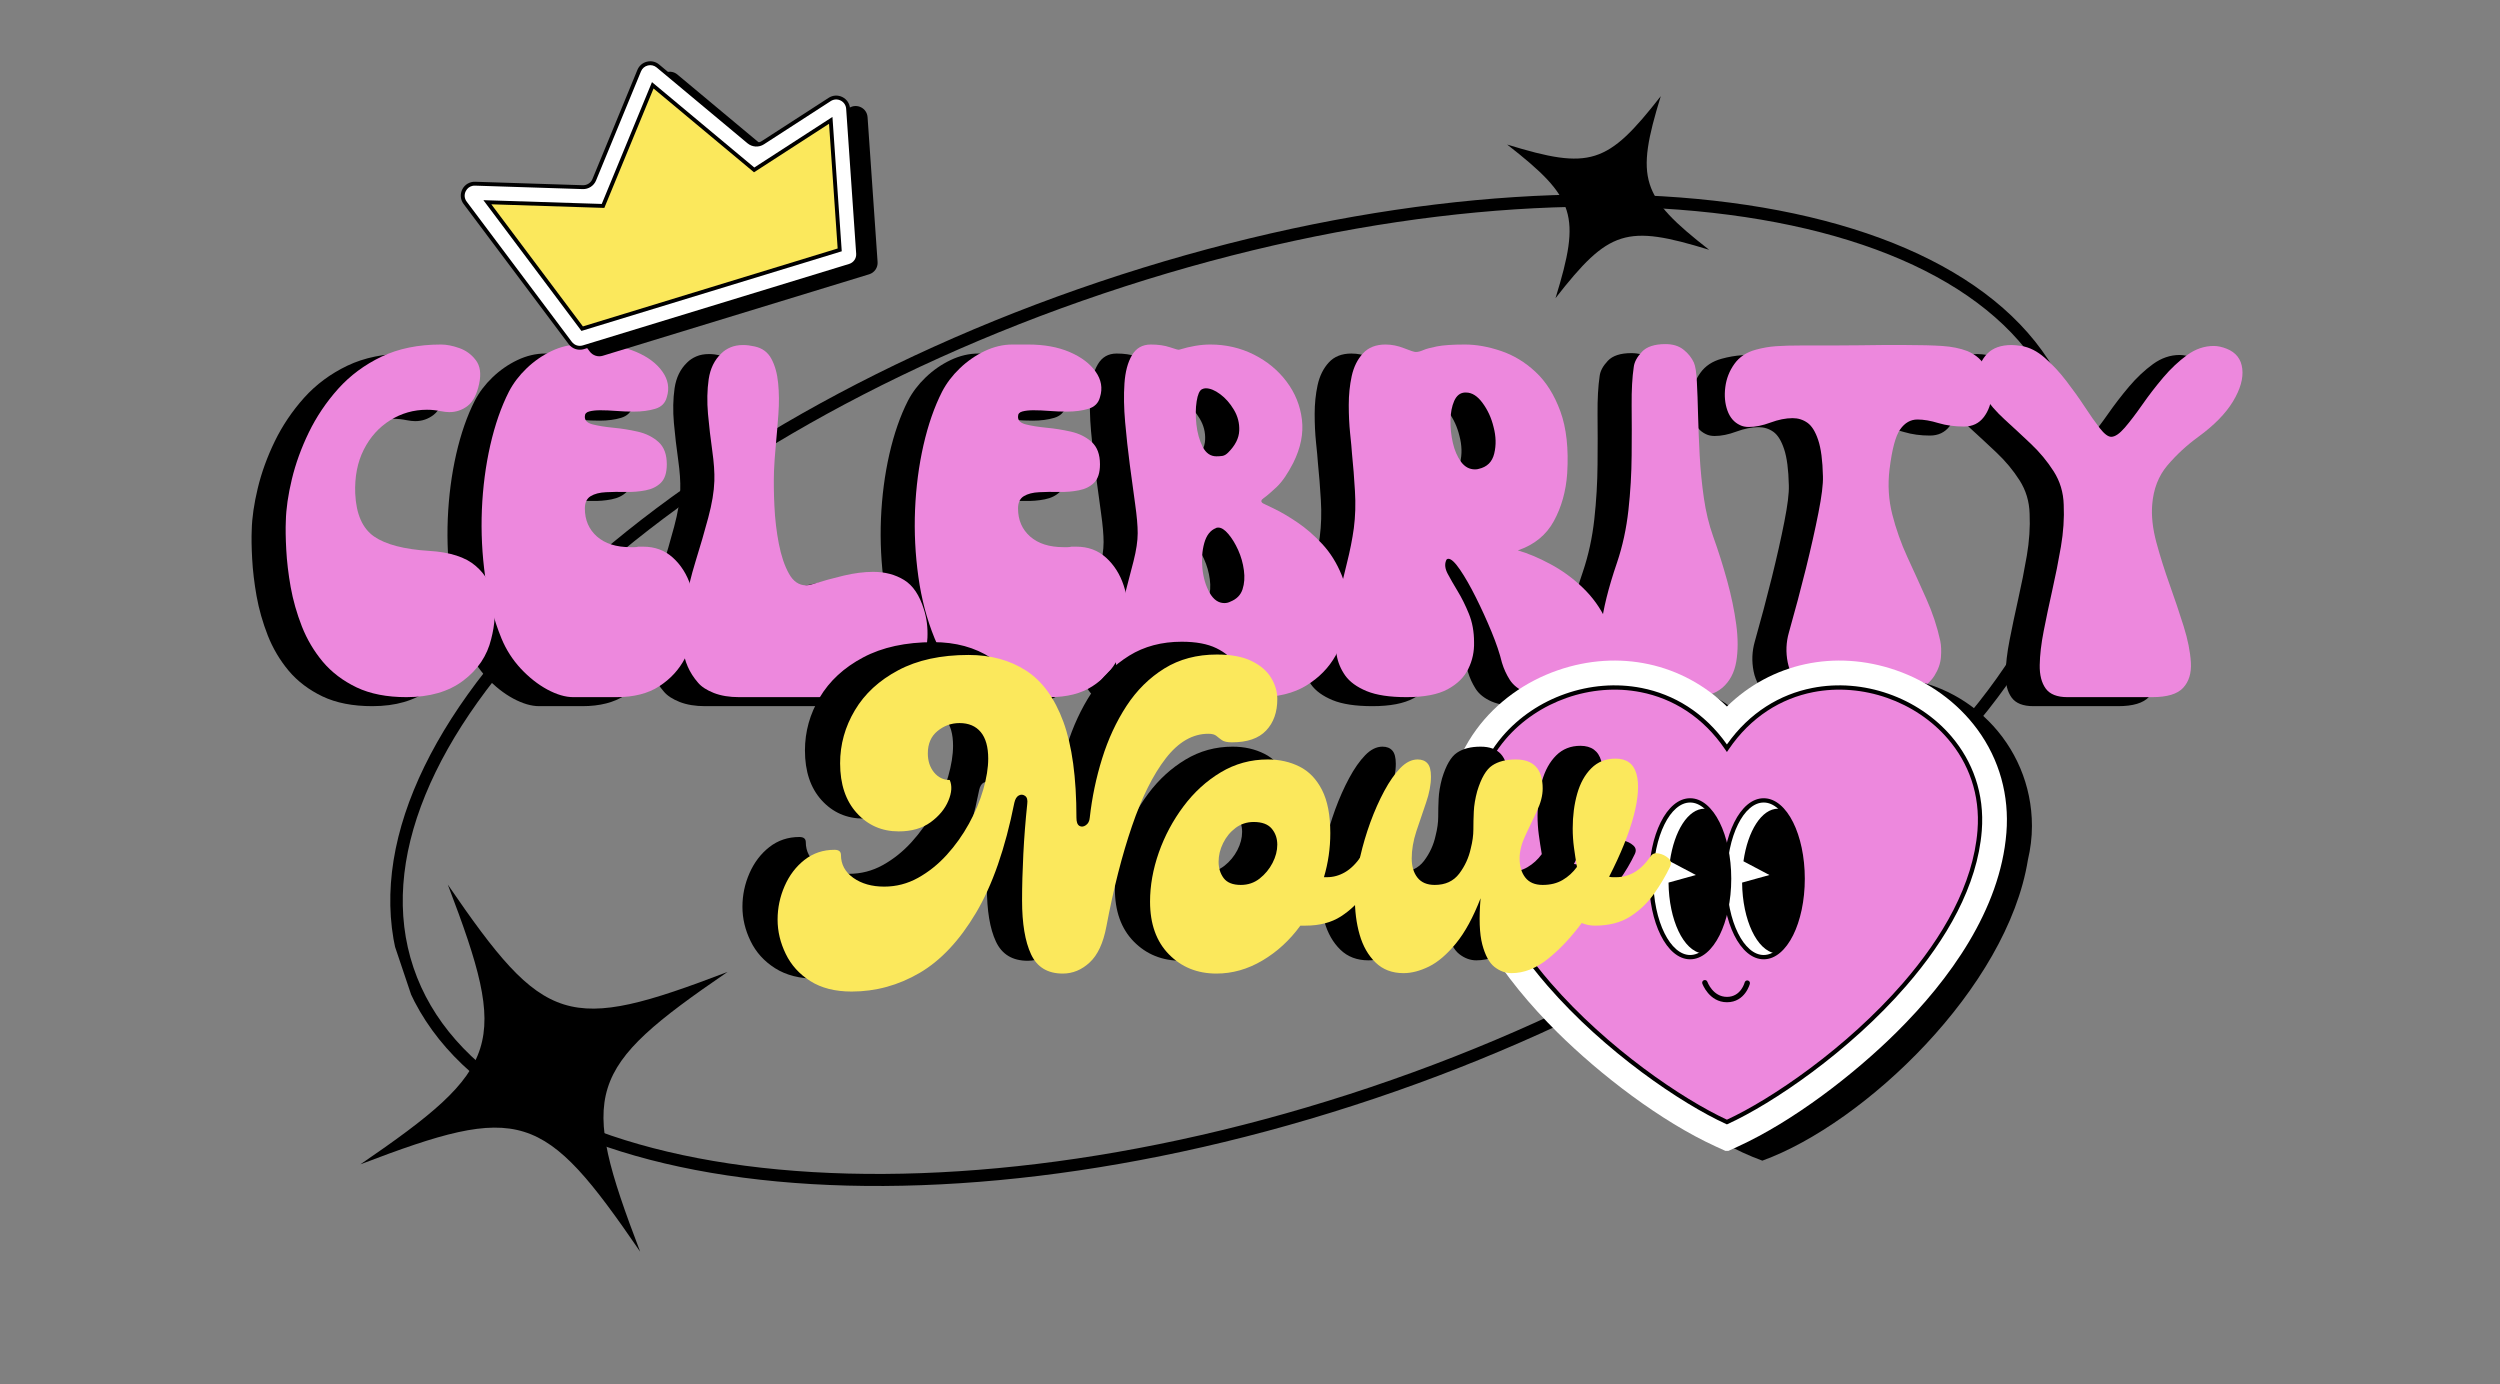
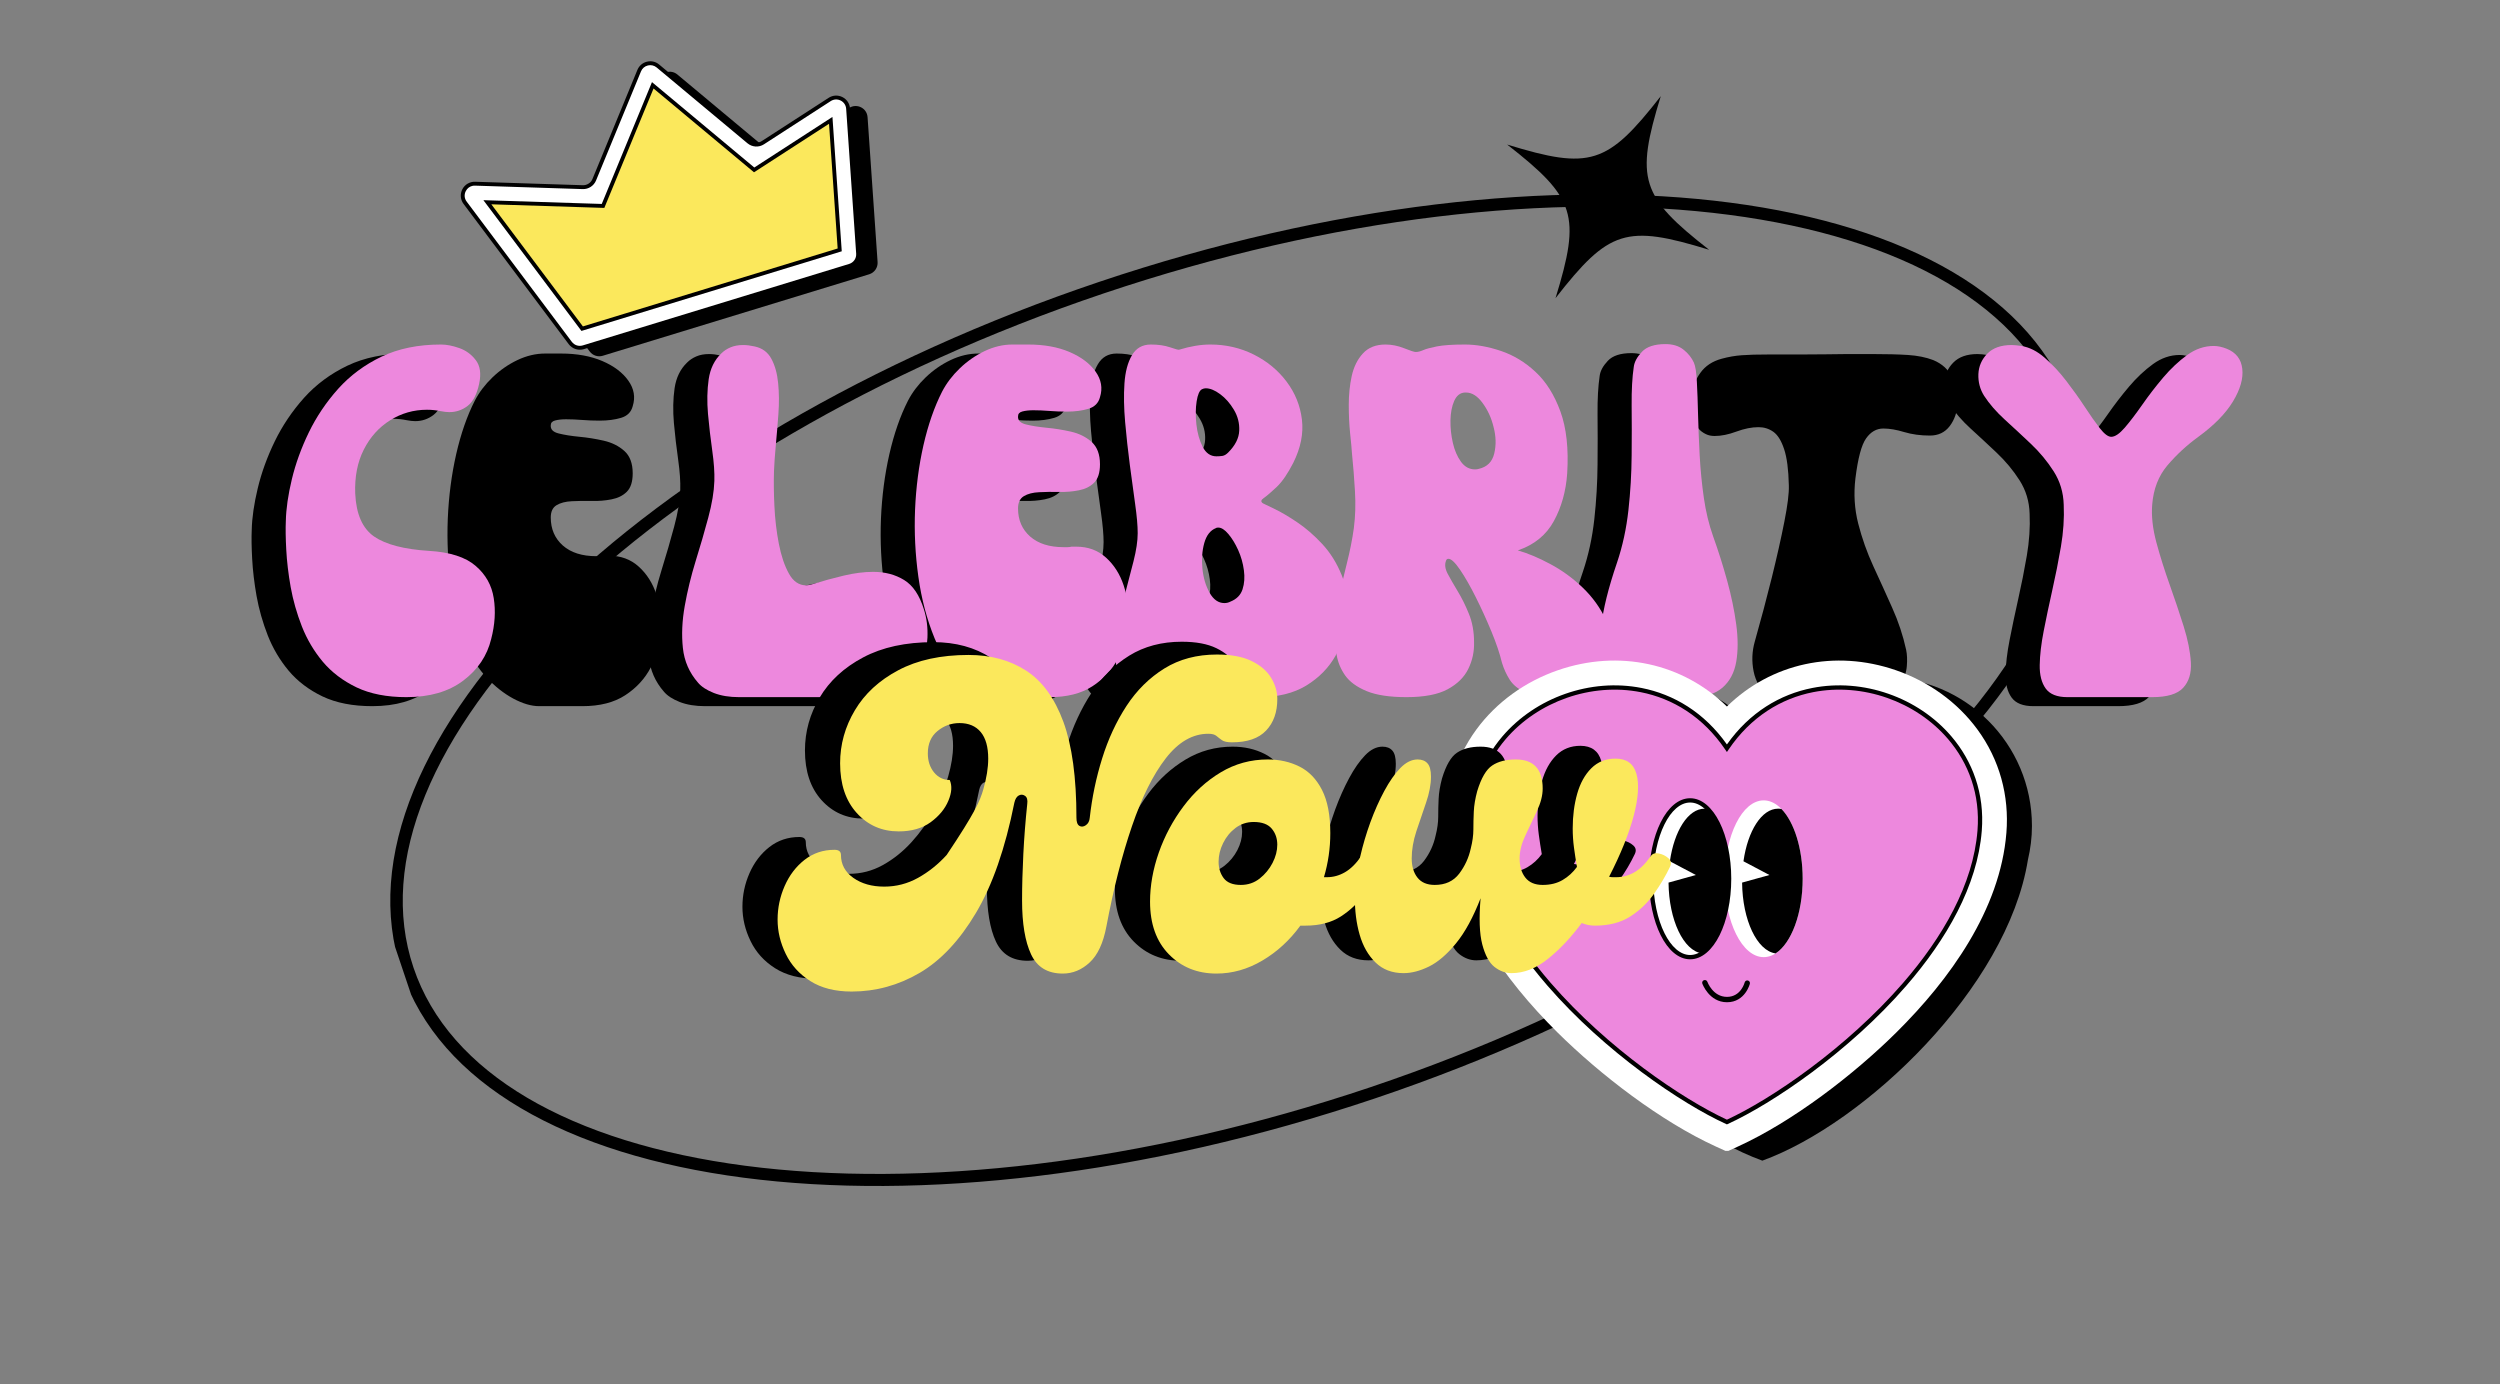
<svg xmlns="http://www.w3.org/2000/svg" width="614" viewBox="0 0 460.5 255" height="340" preserveAspectRatio="xMidYMid meet">
  <rect x="0" y="0" width="460.5" height="255" fill="#808080" stroke="none" />
  <defs>
    <g />
    <clipPath id="74a0db78bb">
      <path d="M 71 35 L 384 35 L 384 219 L 71 219 Z M 71 35 " clip-rule="nonzero" />
    </clipPath>
    <clipPath id="fe13d8b67b">
      <path d="M 356.406 0.137 L 407.047 150.672 L 99.578 254.105 L 48.938 103.566 Z M 356.406 0.137 " clip-rule="nonzero" />
    </clipPath>
    <clipPath id="17a1bdc659">
      <path d="M 356.406 0.137 L 407.227 151.215 L 97.262 255.488 L 46.438 104.41 Z M 356.406 0.137 " clip-rule="nonzero" />
    </clipPath>
    <clipPath id="9ff99cd2c2">
      <path d="M 381.715 75.371 C 367.738 33.82 287.516 23.312 202.539 51.898 C 117.562 80.484 60.004 137.344 73.98 178.895 C 87.961 220.445 168.18 230.953 253.156 202.367 C 338.137 173.781 395.691 116.922 381.715 75.371 Z M 381.715 75.371 " clip-rule="nonzero" />
    </clipPath>
    <clipPath id="cca0b207f1">
      <path d="M 277 17 L 315 17 L 315 55 L 277 55 Z M 277 17 " clip-rule="nonzero" />
    </clipPath>
    <clipPath id="2038f8e5b9">
      <path d="M 287.312 8.023 L 324.52 27.41 L 305.133 64.617 L 267.926 45.23 Z M 287.312 8.023 " clip-rule="nonzero" />
    </clipPath>
    <clipPath id="9c7c5ec782">
      <path d="M 287.312 8.023 L 324.52 27.41 L 305.133 64.617 L 267.926 45.23 Z M 287.312 8.023 " clip-rule="nonzero" />
    </clipPath>
    <clipPath id="58fc290216">
      <path d="M 287.312 8.023 L 324.52 27.41 L 305.133 64.617 L 267.926 45.23 Z M 287.312 8.023 " clip-rule="nonzero" />
    </clipPath>
    <clipPath id="68398c0d60">
      <path d="M 66 162 L 135 162 L 135 231 L 66 231 Z M 66 162 " clip-rule="nonzero" />
    </clipPath>
    <clipPath id="266b16ebae">
      <path d="M 116.293 145.219 L 151.762 212.906 L 84.074 248.375 L 48.605 180.688 Z M 116.293 145.219 " clip-rule="nonzero" />
    </clipPath>
    <clipPath id="bc73109e9d">
-       <path d="M 116.293 145.219 L 151.762 212.906 L 84.074 248.375 L 48.605 180.688 Z M 116.293 145.219 " clip-rule="nonzero" />
-     </clipPath>
+       </clipPath>
    <clipPath id="9c5f5fcbbf">
      <path d="M 88 13 L 162 13 L 162 66 L 88 66 Z M 88 13 " clip-rule="nonzero" />
    </clipPath>
    <clipPath id="dd2d653130">
      <path d="M 80.863 20.426 L 155.926 2.531 L 167.742 52.086 L 92.68 69.984 Z M 80.863 20.426 " clip-rule="nonzero" />
    </clipPath>
    <clipPath id="fa246c98b7">
      <path d="M 80.863 20.426 L 155.926 2.531 L 167.742 52.086 L 92.68 69.984 Z M 80.863 20.426 " clip-rule="nonzero" />
    </clipPath>
    <clipPath id="09fd770f14">
      <path d="M 85 11 L 159 11 L 159 65 L 85 65 Z M 85 11 " clip-rule="nonzero" />
    </clipPath>
    <clipPath id="f35a5224e5">
      <path d="M 80.863 20.426 L 155.926 2.531 L 167.742 52.086 L 92.68 69.984 Z M 80.863 20.426 " clip-rule="nonzero" />
    </clipPath>
    <clipPath id="6c86953119">
      <path d="M 80.863 20.426 L 155.926 2.531 L 167.742 52.086 L 92.68 69.984 Z M 80.863 20.426 " clip-rule="nonzero" />
    </clipPath>
    <clipPath id="d211501c83">
      <path d="M 84 11 L 159 11 L 159 65 L 84 65 Z M 84 11 " clip-rule="nonzero" />
    </clipPath>
    <clipPath id="1175c89197">
      <path d="M 80.863 20.426 L 155.926 2.531 L 167.742 52.086 L 92.68 69.984 Z M 80.863 20.426 " clip-rule="nonzero" />
    </clipPath>
    <clipPath id="4af3f1b7cd">
      <path d="M 80.863 20.426 L 155.926 2.531 L 167.742 52.086 L 92.68 69.984 Z M 80.863 20.426 " clip-rule="nonzero" />
    </clipPath>
    <clipPath id="af07fa2564">
      <path d="M 89 15 L 155 15 L 155 61 L 89 61 Z M 89 15 " clip-rule="nonzero" />
    </clipPath>
    <clipPath id="205e240fd7">
      <path d="M 80.863 20.426 L 155.926 2.531 L 167.742 52.086 L 92.68 69.984 Z M 80.863 20.426 " clip-rule="nonzero" />
    </clipPath>
    <clipPath id="68657a22a2">
      <path d="M 80.863 20.426 L 155.926 2.531 L 167.742 52.086 L 92.68 69.984 Z M 80.863 20.426 " clip-rule="nonzero" />
    </clipPath>
    <clipPath id="a6b5aafd60">
      <path d="M 89 15 L 156 15 L 156 61 L 89 61 Z M 89 15 " clip-rule="nonzero" />
    </clipPath>
    <clipPath id="61a530b306">
      <path d="M 80.863 20.426 L 155.926 2.531 L 167.742 52.086 L 92.68 69.984 Z M 80.863 20.426 " clip-rule="nonzero" />
    </clipPath>
    <clipPath id="04ee9f8677">
      <path d="M 80.863 20.426 L 155.926 2.531 L 167.742 52.086 L 92.68 69.984 Z M 80.863 20.426 " clip-rule="nonzero" />
    </clipPath>
    <clipPath id="ed8cdf900a">
      <path d="M 274.395 124.848 L 374.785 124.848 L 374.785 214 L 274.395 214 Z M 274.395 124.848 " clip-rule="nonzero" />
    </clipPath>
    <clipPath id="3d1eaa1ee4">
      <path d="M 266.07 121 L 370 121 L 370 211.992 L 266.07 211.992 Z M 266.07 121 " clip-rule="nonzero" />
    </clipPath>
  </defs>
  <g clip-path="url(#74a0db78bb)">
    <g clip-path="url(#fe13d8b67b)">
      <g clip-path="url(#17a1bdc659)">
        <g clip-path="url(#9ff99cd2c2)">
          <path stroke-linecap="butt" transform="matrix(0.239, 0.71, -0.71, 0.239, 356.406, 0.137)" fill="none" stroke-linejoin="miter" d="M 105.951 -0 C 47.436 -0.002 0.001 97.017 0 216.688 C -0 336.359 47.437 433.376 105.952 433.377 C 164.469 433.374 211.902 336.36 211.903 216.689 C 211.905 97.013 164.465 0.001 105.951 -0 Z M 105.951 -0 " stroke="#000000" stroke-width="6" stroke-opacity="1" stroke-miterlimit="4" />
        </g>
      </g>
    </g>
  </g>
  <g clip-path="url(#cca0b207f1)">
    <g clip-path="url(#2038f8e5b9)">
      <g clip-path="url(#9c7c5ec782)">
        <g clip-path="url(#58fc290216)">
          <path fill="#000000" d="M 314.824 46.012 C 299.531 41.309 296.367 42.305 286.527 54.918 C 291.23 39.629 290.23 36.465 277.617 26.625 C 292.91 31.328 296.074 30.328 305.914 17.715 C 301.211 33.004 302.211 36.172 314.824 46.012 Z M 314.824 46.012 " fill-opacity="1" fill-rule="nonzero" />
        </g>
      </g>
    </g>
  </g>
  <g clip-path="url(#68398c0d60)">
    <g clip-path="url(#266b16ebae)">
      <g clip-path="url(#bc73109e9d)">
        <path fill="#000000" d="M 134.012 179.031 C 104.438 190.328 100.367 189.055 82.48 162.938 C 82.504 163 82.527 163.059 82.551 163.121 C 93.77 192.523 92.449 196.617 66.387 214.469 C 95.961 203.172 100.031 204.441 117.918 230.562 C 106.621 200.988 107.895 196.918 134.012 179.031 Z M 134.012 179.031 " fill-opacity="1" fill-rule="nonzero" />
      </g>
    </g>
  </g>
  <g fill="#000000" fill-opacity="1">
    <g transform="translate(45.51, 130.075)">
      <g>
        <path d="M 23.078 0 C 19.473 0 16.41 -0.598 13.891 -1.797 C 11.379 -3.004 9.305 -4.578 7.672 -6.516 C 6.047 -8.461 4.758 -10.633 3.812 -13.031 C 2.875 -15.438 2.188 -17.852 1.75 -20.281 C 1.32 -22.719 1.051 -25.008 0.938 -27.156 C 0.82 -29.301 0.797 -31.062 0.859 -32.438 C 0.91 -34.719 1.281 -37.285 1.969 -40.141 C 2.656 -43.004 3.695 -45.879 5.094 -48.766 C 6.5 -51.66 8.301 -54.336 10.5 -56.797 C 12.707 -59.254 15.367 -61.227 18.484 -62.719 C 21.609 -64.207 25.254 -64.953 29.422 -64.953 C 30.453 -64.953 31.582 -64.734 32.812 -64.297 C 34.039 -63.867 35.055 -63.125 35.859 -62.062 C 36.66 -61.008 36.863 -59.566 36.469 -57.734 C 36.062 -55.797 35.359 -54.438 34.359 -53.656 C 33.359 -52.883 32.227 -52.5 30.969 -52.5 C 30.738 -52.5 30.492 -52.516 30.234 -52.547 C 29.984 -52.578 29.711 -52.617 29.422 -52.672 C 28.566 -52.848 27.711 -52.938 26.859 -52.938 C 24.398 -52.938 22.141 -52.289 20.078 -51 C 18.016 -49.719 16.395 -47.914 15.219 -45.594 C 14.051 -43.281 13.523 -40.582 13.641 -37.5 C 13.816 -33.719 14.973 -31.082 17.109 -29.594 C 19.254 -28.113 22.645 -27.227 27.281 -26.938 C 31.113 -26.707 33.957 -25.789 35.812 -24.188 C 37.676 -22.594 38.789 -20.609 39.156 -18.234 C 39.531 -15.859 39.375 -13.352 38.688 -10.719 C 37.945 -7.633 36.234 -5.078 33.547 -3.047 C 30.859 -1.016 27.367 0 23.078 0 Z M 23.078 0 " />
      </g>
    </g>
  </g>
  <g fill="#000000" fill-opacity="1">
    <g transform="translate(81.544, 130.075)">
      <g>
        <path d="M 4.547 -10.812 C 3.117 -14.301 2.117 -18.086 1.547 -22.172 C 0.973 -26.266 0.77 -30.383 0.938 -34.531 C 1.113 -38.676 1.629 -42.633 2.484 -46.406 C 3.348 -50.188 4.492 -53.477 5.922 -56.281 C 6.723 -57.82 7.805 -59.25 9.172 -60.562 C 10.547 -61.883 12.078 -62.945 13.766 -63.75 C 15.453 -64.551 17.156 -64.953 18.875 -64.953 C 19.5 -64.953 19.895 -64.953 20.062 -64.953 C 20.238 -64.953 20.41 -64.953 20.578 -64.953 C 20.754 -64.953 21.16 -64.953 21.797 -64.953 C 24.711 -64.953 27.242 -64.492 29.391 -63.578 C 31.535 -62.66 33.133 -61.457 34.188 -59.969 C 35.25 -58.477 35.52 -56.906 35 -55.25 C 34.719 -54.164 34.004 -53.453 32.859 -53.109 C 31.711 -52.766 30.395 -52.594 28.906 -52.594 C 27.82 -52.594 26.75 -52.633 25.688 -52.719 C 24.633 -52.801 23.648 -52.844 22.734 -52.844 C 21.93 -52.844 21.258 -52.77 20.719 -52.625 C 20.176 -52.488 19.906 -52.191 19.906 -51.734 C 19.844 -50.992 20.328 -50.492 21.359 -50.234 C 22.391 -49.973 23.648 -49.77 25.141 -49.625 C 26.629 -49.488 28.129 -49.25 29.641 -48.906 C 31.16 -48.562 32.43 -47.93 33.453 -47.016 C 34.484 -46.098 35 -44.723 35 -42.891 C 35 -41.348 34.641 -40.219 33.922 -39.5 C 33.211 -38.789 32.27 -38.32 31.094 -38.094 C 29.926 -37.863 28.711 -37.766 27.453 -37.797 C 26.191 -37.828 24.973 -37.812 23.797 -37.75 C 22.629 -37.695 21.688 -37.453 20.969 -37.016 C 20.258 -36.586 19.906 -35.832 19.906 -34.75 C 19.906 -32.633 20.645 -30.914 22.125 -29.594 C 23.613 -28.281 25.676 -27.625 28.312 -27.625 C 28.539 -27.625 28.781 -27.625 29.031 -27.625 C 29.289 -27.625 29.535 -27.656 29.766 -27.719 C 29.879 -27.719 30.02 -27.719 30.188 -27.719 C 30.363 -27.719 30.508 -27.719 30.625 -27.719 C 32.801 -27.719 34.629 -27.047 36.109 -25.703 C 37.598 -24.359 38.688 -22.641 39.375 -20.547 C 40.062 -18.461 40.332 -16.234 40.188 -13.859 C 40.051 -11.484 39.438 -9.25 38.344 -7.156 C 37.258 -5.07 35.688 -3.359 33.625 -2.016 C 31.57 -0.672 28.941 0 25.734 0 L 17.766 0 C 16.328 0 14.734 -0.469 12.984 -1.406 C 11.242 -2.352 9.613 -3.641 8.094 -5.266 C 6.582 -6.898 5.398 -8.75 4.547 -10.812 Z M 4.547 -10.812 " />
      </g>
    </g>
  </g>
  <g fill="#000000" fill-opacity="1">
    <g transform="translate(118.523, 130.075)">
      <g>
        <path d="M 3.781 -2.656 C 2.176 -4.488 1.242 -6.617 0.984 -9.047 C 0.723 -11.484 0.836 -14.07 1.328 -16.812 C 1.816 -19.562 2.488 -22.32 3.344 -25.094 C 4.207 -27.863 4.977 -30.52 5.656 -33.062 C 6.344 -35.613 6.719 -37.863 6.781 -39.812 C 6.832 -41.352 6.703 -43.223 6.391 -45.422 C 6.078 -47.629 5.816 -49.875 5.609 -52.156 C 5.41 -54.445 5.453 -56.578 5.734 -58.547 C 6.023 -60.523 6.801 -62.113 8.062 -63.312 C 8.52 -63.77 9.078 -64.141 9.734 -64.422 C 10.391 -64.711 11.176 -64.859 12.094 -64.859 C 12.727 -64.859 13.414 -64.773 14.156 -64.609 C 15.582 -64.316 16.625 -63.555 17.281 -62.328 C 17.945 -61.098 18.363 -59.598 18.531 -57.828 C 18.707 -56.055 18.723 -54.164 18.578 -52.156 C 18.43 -50.156 18.27 -48.223 18.094 -46.359 C 17.926 -44.504 17.816 -42.922 17.766 -41.609 C 17.703 -39.723 17.727 -37.578 17.844 -35.172 C 17.957 -32.773 18.227 -30.473 18.656 -28.266 C 19.082 -26.066 19.695 -24.238 20.5 -22.781 C 21.301 -21.32 22.363 -20.594 23.688 -20.594 C 23.906 -20.594 24.242 -20.648 24.703 -20.766 C 26.711 -21.391 28.688 -21.93 30.625 -22.391 C 32.57 -22.848 34.375 -23.078 36.031 -23.078 C 38.207 -23.078 40.109 -22.578 41.734 -21.578 C 43.367 -20.578 44.586 -18.758 45.391 -16.125 C 45.898 -14.531 46.113 -12.801 46.031 -10.938 C 45.945 -9.082 45.586 -7.32 44.953 -5.656 C 44.328 -4 43.398 -2.641 42.172 -1.578 C 40.941 -0.523 39.41 0 37.578 0 C 37.523 0 37.484 0 37.453 0 C 37.422 0 37.379 0 37.328 0 C 36.578 0 35.602 0 34.406 0 C 33.207 0 31.863 0 30.375 0 C 27.457 0 24.266 0 20.797 0 C 17.336 0 14.18 0 11.328 0 C 9.555 0 8.008 -0.254 6.688 -0.766 C 5.375 -1.285 4.406 -1.914 3.781 -2.656 Z M 3.781 -2.656 " />
      </g>
    </g>
  </g>
  <g fill="#000000" fill-opacity="1">
    <g transform="translate(161.335, 130.075)">
      <g>
        <path d="M 4.547 -10.812 C 3.117 -14.301 2.117 -18.086 1.547 -22.172 C 0.973 -26.266 0.77 -30.383 0.938 -34.531 C 1.113 -38.676 1.629 -42.633 2.484 -46.406 C 3.348 -50.188 4.492 -53.477 5.922 -56.281 C 6.723 -57.82 7.805 -59.25 9.172 -60.562 C 10.547 -61.883 12.078 -62.945 13.766 -63.75 C 15.453 -64.551 17.156 -64.953 18.875 -64.953 C 19.5 -64.953 19.895 -64.953 20.062 -64.953 C 20.238 -64.953 20.41 -64.953 20.578 -64.953 C 20.754 -64.953 21.16 -64.953 21.797 -64.953 C 24.711 -64.953 27.242 -64.492 29.391 -63.578 C 31.535 -62.66 33.133 -61.457 34.188 -59.969 C 35.25 -58.477 35.52 -56.906 35 -55.25 C 34.719 -54.164 34.004 -53.453 32.859 -53.109 C 31.711 -52.766 30.395 -52.594 28.906 -52.594 C 27.82 -52.594 26.75 -52.633 25.688 -52.719 C 24.633 -52.801 23.648 -52.844 22.734 -52.844 C 21.93 -52.844 21.258 -52.77 20.719 -52.625 C 20.176 -52.488 19.906 -52.191 19.906 -51.734 C 19.844 -50.992 20.328 -50.492 21.359 -50.234 C 22.391 -49.973 23.648 -49.77 25.141 -49.625 C 26.629 -49.488 28.129 -49.25 29.641 -48.906 C 31.16 -48.562 32.43 -47.93 33.453 -47.016 C 34.484 -46.098 35 -44.723 35 -42.891 C 35 -41.348 34.641 -40.219 33.922 -39.5 C 33.211 -38.789 32.27 -38.32 31.094 -38.094 C 29.926 -37.863 28.711 -37.766 27.453 -37.797 C 26.191 -37.828 24.973 -37.812 23.797 -37.75 C 22.629 -37.695 21.688 -37.453 20.969 -37.016 C 20.258 -36.586 19.906 -35.832 19.906 -34.75 C 19.906 -32.633 20.645 -30.914 22.125 -29.594 C 23.613 -28.281 25.676 -27.625 28.312 -27.625 C 28.539 -27.625 28.781 -27.625 29.031 -27.625 C 29.289 -27.625 29.535 -27.656 29.766 -27.719 C 29.879 -27.719 30.02 -27.719 30.188 -27.719 C 30.363 -27.719 30.508 -27.719 30.625 -27.719 C 32.801 -27.719 34.629 -27.047 36.109 -25.703 C 37.598 -24.359 38.688 -22.641 39.375 -20.547 C 40.062 -18.461 40.332 -16.234 40.188 -13.859 C 40.051 -11.484 39.438 -9.25 38.344 -7.156 C 37.258 -5.07 35.688 -3.359 33.625 -2.016 C 31.57 -0.672 28.941 0 25.734 0 L 17.766 0 C 16.328 0 14.734 -0.469 12.984 -1.406 C 11.242 -2.352 9.613 -3.641 8.094 -5.266 C 6.582 -6.898 5.398 -8.75 4.547 -10.812 Z M 4.547 -10.812 " />
      </g>
    </g>
  </g>
  <g fill="#000000" fill-opacity="1">
    <g transform="translate(198.313, 130.075)">
      <g>
        <path d="M 9.359 0 C 6.66 0 4.664 -0.539 3.375 -1.625 C 2.094 -2.719 1.305 -4.148 1.016 -5.922 C 0.734 -7.691 0.766 -9.676 1.109 -11.875 C 1.453 -14.082 1.926 -16.328 2.531 -18.609 C 3.133 -20.898 3.691 -23.047 4.203 -25.047 C 4.711 -27.055 4.969 -28.773 4.969 -30.203 C 4.969 -31.578 4.812 -33.363 4.5 -35.562 C 4.188 -37.758 3.859 -40.176 3.516 -42.812 C 3.172 -45.445 2.883 -48.062 2.656 -50.656 C 2.426 -53.258 2.383 -55.633 2.531 -57.781 C 2.676 -59.926 3.133 -61.656 3.906 -62.969 C 4.676 -64.289 5.832 -64.953 7.375 -64.953 C 8.75 -64.953 9.938 -64.781 10.938 -64.438 C 11.938 -64.094 12.492 -63.945 12.609 -64 C 14.672 -64.633 16.586 -64.953 18.359 -64.953 C 21.223 -64.953 23.883 -64.336 26.344 -63.109 C 28.801 -61.879 30.816 -60.219 32.391 -58.125 C 33.961 -56.039 34.906 -53.711 35.219 -51.141 C 35.531 -48.566 35 -45.906 33.625 -43.156 C 32.602 -41.156 31.578 -39.664 30.547 -38.688 C 29.516 -37.719 28.727 -37.047 28.188 -36.672 C 27.645 -36.305 27.602 -35.977 28.062 -35.688 C 28.289 -35.57 29.004 -35.227 30.203 -34.656 C 31.398 -34.082 32.785 -33.266 34.359 -32.203 C 35.93 -31.148 37.461 -29.82 38.953 -28.219 C 40.441 -26.625 41.641 -24.707 42.547 -22.469 C 43.461 -20.238 43.805 -17.664 43.578 -14.75 C 43.41 -12.289 42.695 -9.93 41.438 -7.672 C 40.176 -5.422 38.375 -3.578 36.031 -2.141 C 33.688 -0.711 30.77 0 27.281 0 C 26.082 0 24.836 -0.098 23.547 -0.297 C 22.266 -0.492 20.879 -0.797 19.391 -1.203 C 18.242 -0.629 16.828 -0.285 15.141 -0.172 C 13.453 -0.055 11.523 0 9.359 0 Z M 19.391 -31.141 C 18.359 -30.742 17.641 -29.828 17.234 -28.391 C 16.836 -26.961 16.723 -25.391 16.891 -23.672 C 17.066 -21.961 17.508 -20.477 18.219 -19.219 C 18.938 -17.957 19.844 -17.328 20.938 -17.328 C 21.332 -17.328 21.703 -17.414 22.047 -17.594 C 23.191 -18.051 23.938 -18.805 24.281 -19.859 C 24.625 -20.922 24.707 -22.094 24.531 -23.375 C 24.363 -24.664 24.008 -25.91 23.469 -27.109 C 22.926 -28.305 22.32 -29.289 21.656 -30.062 C 21 -30.844 20.383 -31.234 19.812 -31.234 C 19.582 -31.234 19.441 -31.203 19.391 -31.141 Z M 16.812 -56.719 C 16.352 -56.488 16.023 -55.742 15.828 -54.484 C 15.629 -53.223 15.613 -51.805 15.781 -50.234 C 15.957 -48.66 16.344 -47.285 16.938 -46.109 C 17.539 -44.941 18.383 -44.359 19.469 -44.359 C 19.875 -44.359 20.25 -44.383 20.594 -44.438 C 20.938 -44.5 21.281 -44.703 21.625 -45.047 C 22.938 -46.359 23.617 -47.703 23.672 -49.078 C 23.734 -50.453 23.406 -51.738 22.688 -52.938 C 21.977 -54.133 21.133 -55.094 20.156 -55.812 C 19.188 -56.531 18.301 -56.891 17.5 -56.891 C 17.27 -56.891 17.039 -56.832 16.812 -56.719 Z M 16.812 -56.719 " />
      </g>
    </g>
  </g>
  <g fill="#000000" fill-opacity="1">
    <g transform="translate(238.723, 130.075)">
      <g>
+         </g>
+     </g>
+   </g>
+   <g fill="#000000" fill-opacity="1">
+     <g transform="translate(287.627, 130.075)">
+       <g>
+         <path d="M 7.719 0 C 6.289 0 5.004 -0.41 3.859 -1.234 C 2.711 -2.066 1.867 -3.441 1.328 -5.359 C 0.785 -7.273 0.688 -9.82 1.031 -13 C 1.375 -16.176 2.348 -20.109 3.953 -24.797 C 4.973 -27.828 5.672 -31.039 6.047 -34.438 C 6.422 -37.844 6.617 -41.203 6.641 -44.516 C 6.672 -47.836 6.672 -50.914 6.641 -53.75 C 6.617 -56.582 6.75 -58.941 7.031 -60.828 C 7.145 -61.742 7.645 -62.672 8.531 -63.609 C 9.414 -64.555 10.863 -65.031 12.875 -65.031 C 14.238 -65.031 15.348 -64.688 16.203 -64 C 17.066 -63.312 17.703 -62.516 18.109 -61.609 C 18.391 -60.973 18.57 -59.797 18.656 -58.078 C 18.75 -56.367 18.82 -54.336 18.875 -51.984 C 18.938 -49.641 19.035 -47.148 19.172 -44.516 C 19.316 -41.891 19.57 -39.289 19.938 -36.719 C 20.312 -34.145 20.875 -31.801 21.625 -29.688 C 22.594 -27 23.461 -24.254 24.234 -21.453 C 25.004 -18.648 25.562 -15.961 25.906 -13.391 C 26.25 -10.816 26.25 -8.523 25.906 -6.516 C 25.562 -4.516 24.719 -2.926 23.375 -1.75 C 22.031 -0.582 20.07 0 17.5 0 Z M 7.719 0 " />
+       </g>
+     </g>
+   </g>
+   <g fill="#000000" fill-opacity="1">
+     <g transform="translate(310.535, 130.075)">
+       <g>
+         <path d="M 3.688 -50.109 C 2.602 -50.617 1.832 -51.516 1.375 -52.797 C 0.914 -54.086 0.785 -55.52 0.984 -57.094 C 1.18 -58.664 1.738 -60.094 2.656 -61.375 C 3.57 -62.664 4.891 -63.539 6.609 -64 C 7.867 -64.344 9.098 -64.555 10.297 -64.641 C 11.492 -64.734 13.18 -64.781 15.359 -64.781 C 16.16 -64.781 17.062 -64.781 18.062 -64.781 C 19.062 -64.781 20.16 -64.781 21.359 -64.781 C 22.848 -64.781 24.336 -64.789 25.828 -64.812 C 27.316 -64.844 28.629 -64.859 29.766 -64.859 C 30.566 -64.859 31.352 -64.859 32.125 -64.859 C 32.906 -64.859 33.633 -64.859 34.312 -64.859 C 36.945 -64.859 39.148 -64.801 40.922 -64.688 C 42.691 -64.57 44.238 -64.258 45.562 -63.75 C 47.219 -63.062 48.398 -61.973 49.109 -60.484 C 49.828 -58.992 50.145 -57.43 50.062 -55.797 C 49.977 -54.172 49.492 -52.77 48.609 -51.594 C 47.723 -50.426 46.504 -49.844 44.953 -49.844 C 43.242 -49.844 41.672 -50.055 40.234 -50.484 C 38.805 -50.922 37.52 -51.141 36.375 -51.141 C 35.113 -51.141 34.055 -50.535 33.203 -49.328 C 32.348 -48.129 31.691 -45.672 31.234 -41.953 C 30.891 -39.098 31.062 -36.32 31.75 -33.625 C 32.438 -30.938 33.363 -28.32 34.531 -25.781 C 35.707 -23.238 36.863 -20.691 38 -18.141 C 39.145 -15.598 40.004 -13.008 40.578 -10.375 C 40.754 -9.52 40.797 -8.52 40.703 -7.375 C 40.617 -6.227 40.219 -5.082 39.5 -3.938 C 38.789 -2.801 37.66 -1.859 36.109 -1.109 C 34.566 -0.367 32.453 0 29.766 0 L 21.359 0 C 18.734 0 16.691 -0.598 15.234 -1.797 C 13.773 -3.004 12.859 -4.535 12.484 -6.391 C 12.109 -8.254 12.18 -10.098 12.703 -11.922 C 13.836 -15.93 14.879 -19.848 15.828 -23.672 C 16.773 -27.504 17.547 -30.938 18.141 -33.969 C 18.742 -37 19.02 -39.234 18.969 -40.672 C 18.906 -43.586 18.613 -45.816 18.094 -47.359 C 17.582 -48.898 16.926 -49.957 16.125 -50.531 C 15.32 -51.102 14.41 -51.391 13.391 -51.391 C 12.129 -51.391 10.77 -51.117 9.312 -50.578 C 7.852 -50.035 6.52 -49.766 5.312 -49.766 C 4.688 -49.766 4.145 -49.879 3.688 -50.109 Z M 3.688 -50.109 " />
+       </g>
+     </g>
+   </g>
+   <g fill="#000000" fill-opacity="1">
+     <g transform="translate(357.294, 130.075)">
+       <g>
+         <path d="M 1.891 -55.516 C 1.141 -56.711 0.789 -58.039 0.844 -59.5 C 0.906 -60.957 1.453 -62.211 2.484 -63.266 C 3.516 -64.328 5.004 -64.859 6.953 -64.859 C 7.234 -64.859 7.516 -64.844 7.797 -64.812 C 8.086 -64.789 8.406 -64.75 8.75 -64.688 C 10.238 -64.457 11.68 -63.727 13.078 -62.5 C 14.484 -61.27 15.801 -59.852 17.031 -58.25 C 18.258 -56.656 19.391 -55.07 20.422 -53.5 C 21.453 -51.926 22.379 -50.609 23.203 -49.547 C 24.035 -48.484 24.738 -47.953 25.312 -47.953 C 26 -47.953 26.828 -48.508 27.797 -49.625 C 28.766 -50.75 29.836 -52.156 31.016 -53.844 C 32.191 -55.531 33.477 -57.203 34.875 -58.859 C 36.281 -60.516 37.754 -61.898 39.297 -63.016 C 40.836 -64.129 42.469 -64.688 44.188 -64.688 C 44.926 -64.688 45.727 -64.516 46.594 -64.172 C 48.301 -63.484 49.254 -62.254 49.453 -60.484 C 49.66 -58.711 49.094 -56.711 47.75 -54.484 C 46.406 -52.254 44.273 -50.078 41.359 -47.953 C 39.234 -46.41 37.344 -44.664 35.688 -42.719 C 34.031 -40.781 33.086 -38.352 32.859 -35.438 C 32.691 -33.375 32.945 -31.066 33.625 -28.516 C 34.312 -25.973 35.129 -23.375 36.078 -20.719 C 37.023 -18.062 37.883 -15.504 38.656 -13.047 C 39.426 -10.586 39.867 -8.367 39.984 -6.391 C 40.098 -4.422 39.625 -2.863 38.562 -1.719 C 37.508 -0.57 35.609 0 32.859 0 L 17.25 0 C 15.352 0 14.02 -0.523 13.25 -1.578 C 12.477 -2.641 12.109 -4.086 12.141 -5.922 C 12.172 -7.754 12.414 -9.844 12.875 -12.188 C 13.332 -14.531 13.859 -17.031 14.453 -19.688 C 15.055 -22.352 15.586 -25.031 16.047 -27.719 C 16.504 -30.406 16.676 -32.977 16.562 -35.438 C 16.5 -37.719 15.879 -39.773 14.703 -41.609 C 13.535 -43.441 12.133 -45.129 10.5 -46.672 C 8.875 -48.211 7.273 -49.695 5.703 -51.125 C 4.129 -52.562 2.859 -54.023 1.891 -55.516 Z M 1.891 -55.516 " />
+       </g>
+     </g>
+   </g>
+   <g fill="#ed88dd" fill-opacity="1">
+     <g transform="translate(51.791, 128.414)">
+       <g>
+         <path d="M 23.078 0 C 19.473 0 16.41 -0.598 13.891 -1.797 C 11.379 -3.004 9.305 -4.578 7.672 -6.516 C 6.047 -8.461 4.758 -10.633 3.812 -13.031 C 2.875 -15.438 2.188 -17.852 1.75 -20.281 C 1.32 -22.719 1.051 -25.008 0.938 -27.156 C 0.82 -29.301 0.797 -31.062 0.859 -32.438 C 0.91 -34.719 1.281 -37.285 1.969 -40.141 C 2.656 -43.004 3.695 -45.879 5.094 -48.766 C 6.5 -51.66 8.301 -54.336 10.5 -56.797 C 12.707 -59.254 15.367 -61.227 18.484 -62.719 C 21.609 -64.207 25.254 -64.953 29.422 -64.953 C 30.453 -64.953 31.582 -64.734 32.812 -64.297 C 34.039 -63.867 35.055 -63.125 35.859 -62.062 C 36.66 -61.008 36.863 -59.566 36.469 -57.734 C 36.062 -55.797 35.359 -54.438 34.359 -53.656 C 33.359 -52.883 32.227 -52.5 30.969 -52.5 C 30.738 -52.5 30.492 -52.516 30.234 -52.547 C 29.984 -52.578 29.711 -52.617 29.422 -52.672 C 28.566 -52.848 27.711 -52.938 26.859 -52.938 C 24.398 -52.938 22.141 -52.289 20.078 -51 C 18.016 -49.719 16.395 -47.914 15.219 -45.594 C 14.051 -43.281 13.523 -40.582 13.641 -37.5 C 13.816 -33.719 14.973 -31.082 17.109 -29.594 C 19.254 -28.113 22.645 -27.227 27.281 -26.938 C 31.113 -26.707 33.957 -25.789 35.812 -24.188 C 37.676 -22.594 38.789 -20.609 39.156 -18.234 C 39.531 -15.859 39.375 -13.352 38.688 -10.719 C 37.945 -7.633 36.234 -5.078 33.547 -3.047 C 30.859 -1.016 27.367 0 23.078 0 Z M 23.078 0 " />
+       </g>
+     </g>
+   </g>
+   <g fill="#ed88dd" fill-opacity="1">
+     <g transform="translate(87.825, 128.414)">
+       <g>
+         </g>
+     </g>
+   </g>
+   <g fill="#ed88dd" fill-opacity="1">
+     <g transform="translate(124.804, 128.414)">
+       <g>
+         <path d="M 3.781 -2.656 C 2.176 -4.488 1.242 -6.617 0.984 -9.047 C 0.723 -11.484 0.836 -14.07 1.328 -16.812 C 1.816 -19.562 2.488 -22.32 3.344 -25.094 C 4.207 -27.863 4.977 -30.52 5.656 -33.062 C 6.344 -35.613 6.719 -37.863 6.781 -39.812 C 6.832 -41.352 6.703 -43.223 6.391 -45.422 C 6.078 -47.629 5.816 -49.875 5.609 -52.156 C 5.41 -54.445 5.453 -56.578 5.734 -58.547 C 6.023 -60.523 6.801 -62.113 8.062 -63.312 C 8.52 -63.77 9.078 -64.141 9.734 -64.422 C 10.391 -64.711 11.176 -64.859 12.094 -64.859 C 12.727 -64.859 13.414 -64.773 14.156 -64.609 C 15.582 -64.316 16.625 -63.555 17.281 -62.328 C 17.945 -61.098 18.363 -59.598 18.531 -57.828 C 18.707 -56.055 18.723 -54.164 18.578 -52.156 C 18.43 -50.156 18.27 -48.223 18.094 -46.359 C 17.926 -44.504 17.816 -42.922 17.766 -41.609 C 17.703 -39.723 17.727 -37.578 17.844 -35.172 C 17.957 -32.773 18.227 -30.473 18.656 -28.266 C 19.082 -26.066 19.695 -24.238 20.5 -22.781 C 21.301 -21.32 22.363 -20.594 23.688 -20.594 C 23.906 -20.594 24.242 -20.648 24.703 -20.766 C 26.711 -21.391 28.688 -21.93 30.625 -22.391 C 32.57 -22.848 34.375 -23.078 36.031 -23.078 C 38.207 -23.078 40.109 -22.578 41.734 -21.578 C 43.367 -20.578 44.586 -18.758 45.391 -16.125 C 45.898 -14.531 46.113 -12.801 46.031 -10.938 C 45.945 -9.082 45.586 -7.32 44.953 -5.656 C 44.328 -4 43.398 -2.641 42.172 -1.578 C 40.941 -0.523 39.41 0 37.578 0 C 37.523 0 37.484 0 37.453 0 C 37.422 0 37.379 0 37.328 0 C 36.578 0 35.602 0 34.406 0 C 33.207 0 31.863 0 30.375 0 C 27.457 0 24.266 0 20.797 0 C 17.336 0 14.18 0 11.328 0 C 9.555 0 8.008 -0.254 6.688 -0.766 C 5.375 -1.285 4.406 -1.914 3.781 -2.656 Z M 3.781 -2.656 " />
+       </g>
+     </g>
+   </g>
+   <g fill="#ed88dd" fill-opacity="1">
+     <g transform="translate(167.616, 128.414)">
+       <g>
+         <path d="M 4.547 -10.812 C 3.117 -14.301 2.117 -18.086 1.547 -22.172 C 0.973 -26.266 0.77 -30.383 0.938 -34.531 C 1.113 -38.676 1.629 -42.633 2.484 -46.406 C 3.348 -50.188 4.492 -53.477 5.922 -56.281 C 6.723 -57.82 7.805 -59.25 9.172 -60.562 C 10.547 -61.883 12.078 -62.945 13.766 -63.75 C 15.453 -64.551 17.156 -64.953 18.875 -64.953 C 19.5 -64.953 19.895 -64.953 20.062 -64.953 C 20.238 -64.953 20.41 -64.953 20.578 -64.953 C 20.754 -64.953 21.16 -64.953 21.797 -64.953 C 24.711 -64.953 27.242 -64.492 29.391 -63.578 C 31.535 -62.66 33.133 -61.457 34.188 -59.969 C 35.25 -58.477 35.52 -56.906 35 -55.25 C 34.719 -54.164 34.004 -53.453 32.859 -53.109 C 31.711 -52.766 30.395 -52.594 28.906 -52.594 C 27.82 -52.594 26.75 -52.633 25.688 -52.719 C 24.633 -52.801 23.648 -52.844 22.734 -52.844 C 21.93 -52.844 21.258 -52.77 20.719 -52.625 C 20.176 -52.488 19.906 -52.191 19.906 -51.734 C 19.844 -50.992 20.328 -50.492 21.359 -50.234 C 22.391 -49.973 23.648 -49.77 25.141 -49.625 C 26.629 -49.488 28.129 -49.25 29.641 -48.906 C 31.16 -48.562 32.43 -47.93 33.453 -47.016 C 34.484 -46.098 35 -44.723 35 -42.891 C 35 -41.348 34.641 -40.219 33.922 -39.5 C 33.211 -38.789 32.27 -38.32 31.094 -38.094 C 29.926 -37.863 28.711 -37.766 27.453 -37.797 C 26.191 -37.828 24.973 -37.812 23.797 -37.75 C 22.629 -37.695 21.688 -37.453 20.969 -37.016 C 20.258 -36.586 19.906 -35.832 19.906 -34.75 C 19.906 -32.633 20.645 -30.914 22.125 -29.594 C 23.613 -28.281 25.676 -27.625 28.312 -27.625 C 28.539 -27.625 28.781 -27.625 29.031 -27.625 C 29.289 -27.625 29.535 -27.656 29.766 -27.719 C 29.879 -27.719 30.02 -27.719 30.188 -27.719 C 30.363 -27.719 30.508 -27.719 30.625 -27.719 C 32.801 -27.719 34.629 -27.047 36.109 -25.703 C 37.598 -24.359 38.688 -22.641 39.375 -20.547 C 40.062 -18.461 40.332 -16.234 40.188 -13.859 C 40.051 -11.484 39.438 -9.25 38.344 -7.156 C 37.258 -5.07 35.688 -3.359 33.625 -2.016 C 31.57 -0.672 28.941 0 25.734 0 L 17.766 0 C 16.328 0 14.734 -0.469 12.984 -1.406 C 11.242 -2.352 9.613 -3.641 8.094 -5.266 C 6.582 -6.898 5.398 -8.75 4.547 -10.812 Z M 4.547 -10.812 " />
+       </g>
+     </g>
+   </g>
+   <g fill="#ed88dd" fill-opacity="1">
+     <g transform="translate(204.594, 128.414)">
+       <g>
+         <path d="M 9.359 0 C 6.66 0 4.664 -0.539 3.375 -1.625 C 2.094 -2.719 1.305 -4.148 1.016 -5.922 C 0.734 -7.691 0.766 -9.676 1.109 -11.875 C 1.453 -14.082 1.926 -16.328 2.531 -18.609 C 3.133 -20.898 3.691 -23.047 4.203 -25.047 C 4.711 -27.055 4.969 -28.773 4.969 -30.203 C 4.969 -31.578 4.812 -33.363 4.5 -35.562 C 4.188 -37.758 3.859 -40.176 3.516 -42.812 C 3.172 -45.445 2.883 -48.062 2.656 -50.656 C 2.426 -53.258 2.383 -55.633 2.531 -57.781 C 2.676 -59.926 3.133 -61.656 3.906 -62.969 C 4.676 -64.289 5.832 -64.953 7.375 -64.953 C 8.75 -64.953 9.938 -64.781 10.938 -64.438 C 11.938 -64.094 12.492 -63.945 12.609 -64 C 14.672 -64.633 16.586 -64.953 18.359 -64.953 C 21.223 -64.953 23.883 -64.336 26.344 -63.109 C 28.801 -61.879 30.816 -60.219 32.391 -58.125 C 33.961 -56.039 34.906 -53.711 35.219 -51.141 C 35.531 -48.566 35 -45.906 33.625 -43.156 C 32.602 -41.156 31.578 -39.664 30.547 -38.688 C 29.516 -37.719 28.727 -37.047 28.188 -36.672 C 27.645 -36.305 27.602 -35.977 28.062 -35.688 C 28.289 -35.57 29.004 -35.227 30.203 -34.656 C 31.398 -34.082 32.785 -33.266 34.359 -32.203 C 35.93 -31.148 37.461 -29.82 38.953 -28.219 C 40.441 -26.625 41.641 -24.707 42.547 -22.469 C 43.461 -20.238 43.805 -17.664 43.578 -14.75 C 43.41 -12.289 42.695 -9.93 41.438 -7.672 C 40.176 -5.422 38.375 -3.578 36.031 -2.141 C 33.688 -0.711 30.77 0 27.281 0 C 26.082 0 24.836 -0.098 23.547 -0.297 C 22.266 -0.492 20.879 -0.797 19.391 -1.203 C 18.242 -0.629 16.828 -0.285 15.141 -0.172 C 13.453 -0.055 11.523 0 9.359 0 Z M 19.391 -31.141 C 18.359 -30.742 17.641 -29.828 17.234 -28.391 C 16.836 -26.961 16.723 -25.391 16.891 -23.672 C 17.066 -21.961 17.508 -20.477 18.219 -19.219 C 18.938 -17.957 19.844 -17.328 20.938 -17.328 C 21.332 -17.328 21.703 -17.414 22.047 -17.594 C 23.191 -18.051 23.938 -18.805 24.281 -19.859 C 24.625 -20.922 24.707 -22.094 24.531 -23.375 C 24.363 -24.664 24.008 -25.91 23.469 -27.109 C 22.926 -28.305 22.32 -29.289 21.656 -30.062 C 21 -30.844 20.383 -31.234 19.812 -31.234 C 19.582 -31.234 19.441 -31.203 19.391 -31.141 Z M 16.812 -56.719 C 16.352 -56.488 16.023 -55.742 15.828 -54.484 C 15.629 -53.223 15.613 -51.805 15.781 -50.234 C 15.957 -48.66 16.344 -47.285 16.938 -46.109 C 17.539 -44.941 18.383 -44.359 19.469 -44.359 C 19.875 -44.359 20.25 -44.383 20.594 -44.438 C 20.938 -44.5 21.281 -44.703 21.625 -45.047 C 22.938 -46.359 23.617 -47.703 23.672 -49.078 C 23.734 -50.453 23.406 -51.738 22.688 -52.938 C 21.977 -54.133 21.133 -55.094 20.156 -55.812 C 19.188 -56.531 18.301 -56.891 17.5 -56.891 C 17.27 -56.891 17.039 -56.832 16.812 -56.719 Z M 16.812 -56.719 " />
+       </g>
+     </g>
+   </g>
+   <g fill="#ed88dd" fill-opacity="1">
+     <g transform="translate(245.004, 128.414)">
+       <g>
        <path d="M 14.078 0 C 10.984 0 8.535 -0.367 6.734 -1.109 C 4.93 -1.859 3.613 -2.816 2.781 -3.984 C 1.957 -5.16 1.43 -6.43 1.203 -7.797 C 0.973 -9.172 0.859 -10.461 0.859 -11.672 C 0.859 -13.672 1.086 -15.77 1.547 -17.969 C 2.004 -20.176 2.52 -22.41 3.094 -24.672 C 3.664 -26.93 4.094 -29.086 4.375 -31.141 C 4.656 -33.316 4.723 -35.594 4.578 -37.969 C 4.441 -40.344 4.258 -42.645 4.031 -44.875 C 3.977 -45.727 3.863 -46.969 3.688 -48.594 C 3.52 -50.227 3.438 -51.973 3.438 -53.828 C 3.438 -55.691 3.617 -57.469 3.984 -59.156 C 4.359 -60.844 5.047 -62.227 6.047 -63.312 C 7.047 -64.406 8.43 -64.953 10.203 -64.953 C 11.348 -64.953 12.492 -64.723 13.641 -64.266 C 14.785 -63.805 15.5 -63.578 15.781 -63.578 C 16.188 -63.578 16.645 -63.691 17.156 -63.922 C 17.676 -64.148 18.52 -64.379 19.688 -64.609 C 20.863 -64.836 22.566 -64.953 24.797 -64.953 C 26.91 -64.953 29.125 -64.562 31.438 -63.781 C 33.758 -63.008 35.891 -61.723 37.828 -59.922 C 39.773 -58.117 41.305 -55.688 42.422 -52.625 C 43.535 -49.57 43.953 -45.758 43.672 -41.188 C 43.441 -37.926 42.625 -35.008 41.219 -32.438 C 39.82 -29.863 37.609 -28.062 34.578 -27.031 C 36.41 -26.508 38.395 -25.676 40.531 -24.531 C 42.676 -23.395 44.664 -21.953 46.5 -20.203 C 48.332 -18.461 49.789 -16.43 50.875 -14.109 C 51.957 -11.797 52.391 -9.207 52.172 -6.344 C 51.992 -4.289 51.289 -2.816 50.062 -1.922 C 48.832 -1.035 47.43 -0.492 45.859 -0.297 C 44.285 -0.098 42.844 0 41.531 0 C 39.188 0 37.352 -0.285 36.031 -0.859 C 34.719 -1.43 33.742 -2.203 33.109 -3.172 C 32.484 -4.148 32 -5.207 31.656 -6.344 C 31.258 -8.008 30.617 -9.91 29.734 -12.047 C 28.848 -14.191 27.891 -16.297 26.859 -18.359 C 25.828 -20.422 24.852 -22.125 23.938 -23.469 C 23.02 -24.812 22.305 -25.484 21.797 -25.484 C 21.566 -25.484 21.422 -25.367 21.359 -25.141 C 21.078 -24.453 21.176 -23.648 21.656 -22.734 C 22.145 -21.816 22.758 -20.742 23.5 -19.516 C 24.25 -18.285 24.938 -16.898 25.562 -15.359 C 26.195 -13.816 26.516 -12.07 26.516 -10.125 C 26.566 -8.406 26.219 -6.773 25.469 -5.234 C 24.727 -3.691 23.457 -2.43 21.656 -1.453 C 19.863 -0.484 17.336 0 14.078 0 Z M 24.797 -56.109 C 23.941 -56.055 23.297 -55.539 22.859 -54.562 C 22.43 -53.594 22.203 -52.406 22.172 -51 C 22.148 -49.602 22.297 -48.219 22.609 -46.844 C 22.922 -45.469 23.422 -44.305 24.109 -43.359 C 24.797 -42.422 25.656 -41.953 26.688 -41.953 C 26.969 -41.953 27.195 -41.984 27.375 -42.047 C 28.914 -42.391 29.867 -43.332 30.234 -44.875 C 30.609 -46.414 30.566 -48.047 30.109 -49.766 C 29.711 -51.422 29.039 -52.891 28.094 -54.172 C 27.156 -55.461 26.141 -56.109 25.047 -56.109 C 24.992 -56.109 24.953 -56.109 24.922 -56.109 C 24.891 -56.109 24.848 -56.109 24.797 -56.109 Z M 24.797 -56.109 " />
      </g>
    </g>
  </g>
-   <g fill="#000000" fill-opacity="1">
-     <g transform="translate(287.627, 130.075)">
+   <g fill="#ed88dd" fill-opacity="1">
+     <g transform="translate(293.908, 128.414)">
      <g>
        <path d="M 7.719 0 C 6.289 0 5.004 -0.41 3.859 -1.234 C 2.711 -2.066 1.867 -3.441 1.328 -5.359 C 0.785 -7.273 0.688 -9.82 1.031 -13 C 1.375 -16.176 2.348 -20.109 3.953 -24.797 C 4.973 -27.828 5.672 -31.039 6.047 -34.438 C 6.422 -37.844 6.617 -41.203 6.641 -44.516 C 6.672 -47.836 6.672 -50.914 6.641 -53.75 C 6.617 -56.582 6.75 -58.941 7.031 -60.828 C 7.145 -61.742 7.645 -62.672 8.531 -63.609 C 9.414 -64.555 10.863 -65.031 12.875 -65.031 C 14.238 -65.031 15.348 -64.688 16.203 -64 C 17.066 -63.312 17.703 -62.516 18.109 -61.609 C 18.391 -60.973 18.57 -59.797 18.656 -58.078 C 18.75 -56.367 18.82 -54.336 18.875 -51.984 C 18.938 -49.641 19.035 -47.148 19.172 -44.516 C 19.316 -41.891 19.57 -39.289 19.938 -36.719 C 20.312 -34.145 20.875 -31.801 21.625 -29.688 C 22.594 -27 23.461 -24.254 24.234 -21.453 C 25.004 -18.648 25.562 -15.961 25.906 -13.391 C 26.25 -10.816 26.25 -8.523 25.906 -6.516 C 25.562 -4.516 24.719 -2.926 23.375 -1.75 C 22.031 -0.582 20.07 0 17.5 0 Z M 7.719 0 " />
      </g>
    </g>
  </g>
-   <g fill="#000000" fill-opacity="1">
-     <g transform="translate(310.535, 130.075)">
-       <g>
-         <path d="M 3.688 -50.109 C 2.602 -50.617 1.832 -51.516 1.375 -52.797 C 0.914 -54.086 0.785 -55.52 0.984 -57.094 C 1.18 -58.664 1.738 -60.094 2.656 -61.375 C 3.57 -62.664 4.891 -63.539 6.609 -64 C 7.867 -64.344 9.098 -64.555 10.297 -64.641 C 11.492 -64.734 13.18 -64.781 15.359 -64.781 C 16.16 -64.781 17.062 -64.781 18.062 -64.781 C 19.062 -64.781 20.16 -64.781 21.359 -64.781 C 22.848 -64.781 24.336 -64.789 25.828 -64.812 C 27.316 -64.844 28.629 -64.859 29.766 -64.859 C 30.566 -64.859 31.352 -64.859 32.125 -64.859 C 32.906 -64.859 33.633 -64.859 34.312 -64.859 C 36.945 -64.859 39.148 -64.801 40.922 -64.688 C 42.691 -64.57 44.238 -64.258 45.562 -63.75 C 47.219 -63.062 48.398 -61.973 49.109 -60.484 C 49.828 -58.992 50.145 -57.43 50.062 -55.797 C 49.977 -54.172 49.492 -52.77 48.609 -51.594 C 47.723 -50.426 46.504 -49.844 44.953 -49.844 C 43.242 -49.844 41.672 -50.055 40.234 -50.484 C 38.805 -50.922 37.52 -51.141 36.375 -51.141 C 35.113 -51.141 34.055 -50.535 33.203 -49.328 C 32.348 -48.129 31.691 -45.672 31.234 -41.953 C 30.891 -39.098 31.062 -36.32 31.75 -33.625 C 32.438 -30.938 33.363 -28.32 34.531 -25.781 C 35.707 -23.238 36.863 -20.691 38 -18.141 C 39.145 -15.598 40.004 -13.008 40.578 -10.375 C 40.754 -9.52 40.797 -8.52 40.703 -7.375 C 40.617 -6.227 40.219 -5.082 39.5 -3.938 C 38.789 -2.801 37.66 -1.859 36.109 -1.109 C 34.566 -0.367 32.453 0 29.766 0 L 21.359 0 C 18.734 0 16.691 -0.598 15.234 -1.797 C 13.773 -3.004 12.859 -4.535 12.484 -6.391 C 12.109 -8.254 12.18 -10.098 12.703 -11.922 C 13.836 -15.93 14.879 -19.848 15.828 -23.672 C 16.773 -27.504 17.547 -30.938 18.141 -33.969 C 18.742 -37 19.02 -39.234 18.969 -40.672 C 18.906 -43.586 18.613 -45.816 18.094 -47.359 C 17.582 -48.898 16.926 -49.957 16.125 -50.531 C 15.32 -51.102 14.41 -51.391 13.391 -51.391 C 12.129 -51.391 10.77 -51.117 9.312 -50.578 C 7.852 -50.035 6.52 -49.766 5.312 -49.766 C 4.688 -49.766 4.145 -49.879 3.688 -50.109 Z M 3.688 -50.109 " />
-       </g>
-     </g>
-   </g>
-   <g fill="#000000" fill-opacity="1">
-     <g transform="translate(357.294, 130.075)">
-       <g>
-         <path d="M 1.891 -55.516 C 1.141 -56.711 0.789 -58.039 0.844 -59.5 C 0.906 -60.957 1.453 -62.211 2.484 -63.266 C 3.516 -64.328 5.004 -64.859 6.953 -64.859 C 7.234 -64.859 7.516 -64.844 7.797 -64.812 C 8.086 -64.789 8.406 -64.75 8.75 -64.688 C 10.238 -64.457 11.68 -63.727 13.078 -62.5 C 14.484 -61.27 15.801 -59.852 17.031 -58.25 C 18.258 -56.656 19.391 -55.07 20.422 -53.5 C 21.453 -51.926 22.379 -50.609 23.203 -49.547 C 24.035 -48.484 24.738 -47.953 25.312 -47.953 C 26 -47.953 26.828 -48.508 27.797 -49.625 C 28.766 -50.75 29.836 -52.156 31.016 -53.844 C 32.191 -55.531 33.477 -57.203 34.875 -58.859 C 36.281 -60.516 37.754 -61.898 39.297 -63.016 C 40.836 -64.129 42.469 -64.688 44.188 -64.688 C 44.926 -64.688 45.727 -64.516 46.594 -64.172 C 48.301 -63.484 49.254 -62.254 49.453 -60.484 C 49.66 -58.711 49.094 -56.711 47.75 -54.484 C 46.406 -52.254 44.273 -50.078 41.359 -47.953 C 39.234 -46.41 37.344 -44.664 35.688 -42.719 C 34.031 -40.781 33.086 -38.352 32.859 -35.438 C 32.691 -33.375 32.945 -31.066 33.625 -28.516 C 34.312 -25.973 35.129 -23.375 36.078 -20.719 C 37.023 -18.062 37.883 -15.504 38.656 -13.047 C 39.426 -10.586 39.867 -8.367 39.984 -6.391 C 40.098 -4.422 39.625 -2.863 38.562 -1.719 C 37.508 -0.57 35.609 0 32.859 0 L 17.25 0 C 15.352 0 14.02 -0.523 13.25 -1.578 C 12.477 -2.641 12.109 -4.086 12.141 -5.922 C 12.172 -7.754 12.414 -9.844 12.875 -12.188 C 13.332 -14.531 13.859 -17.031 14.453 -19.688 C 15.055 -22.352 15.586 -25.031 16.047 -27.719 C 16.504 -30.406 16.676 -32.977 16.562 -35.438 C 16.5 -37.719 15.879 -39.773 14.703 -41.609 C 13.535 -43.441 12.133 -45.129 10.5 -46.672 C 8.875 -48.211 7.273 -49.695 5.703 -51.125 C 4.129 -52.562 2.859 -54.023 1.891 -55.516 Z M 1.891 -55.516 " />
-       </g>
-     </g>
-   </g>
-   <g fill="#ed88dd" fill-opacity="1">
-     <g transform="translate(51.791, 128.414)">
-       <g>
-         <path d="M 23.078 0 C 19.473 0 16.41 -0.598 13.891 -1.797 C 11.379 -3.004 9.305 -4.578 7.672 -6.516 C 6.047 -8.461 4.758 -10.633 3.812 -13.031 C 2.875 -15.438 2.188 -17.852 1.75 -20.281 C 1.32 -22.719 1.051 -25.008 0.938 -27.156 C 0.82 -29.301 0.797 -31.062 0.859 -32.438 C 0.91 -34.719 1.281 -37.285 1.969 -40.141 C 2.656 -43.004 3.695 -45.879 5.094 -48.766 C 6.5 -51.66 8.301 -54.336 10.5 -56.797 C 12.707 -59.254 15.367 -61.227 18.484 -62.719 C 21.609 -64.207 25.254 -64.953 29.422 -64.953 C 30.453 -64.953 31.582 -64.734 32.812 -64.297 C 34.039 -63.867 35.055 -63.125 35.859 -62.062 C 36.66 -61.008 36.863 -59.566 36.469 -57.734 C 36.062 -55.797 35.359 -54.438 34.359 -53.656 C 33.359 -52.883 32.227 -52.5 30.969 -52.5 C 30.738 -52.5 30.492 -52.516 30.234 -52.547 C 29.984 -52.578 29.711 -52.617 29.422 -52.672 C 28.566 -52.848 27.711 -52.938 26.859 -52.938 C 24.398 -52.938 22.141 -52.289 20.078 -51 C 18.016 -49.719 16.395 -47.914 15.219 -45.594 C 14.051 -43.281 13.523 -40.582 13.641 -37.5 C 13.816 -33.719 14.973 -31.082 17.109 -29.594 C 19.254 -28.113 22.645 -27.227 27.281 -26.938 C 31.113 -26.707 33.957 -25.789 35.812 -24.188 C 37.676 -22.594 38.789 -20.609 39.156 -18.234 C 39.531 -15.859 39.375 -13.352 38.688 -10.719 C 37.945 -7.633 36.234 -5.078 33.547 -3.047 C 30.859 -1.016 27.367 0 23.078 0 Z M 23.078 0 " />
-       </g>
-     </g>
-   </g>
-   <g fill="#ed88dd" fill-opacity="1">
-     <g transform="translate(87.825, 128.414)">
-       <g>
-         <path d="M 4.547 -10.812 C 3.117 -14.301 2.117 -18.086 1.547 -22.172 C 0.973 -26.266 0.77 -30.383 0.938 -34.531 C 1.113 -38.676 1.629 -42.633 2.484 -46.406 C 3.348 -50.188 4.492 -53.477 5.922 -56.281 C 6.723 -57.82 7.805 -59.25 9.172 -60.562 C 10.547 -61.883 12.078 -62.945 13.766 -63.75 C 15.453 -64.551 17.156 -64.953 18.875 -64.953 C 19.5 -64.953 19.895 -64.953 20.062 -64.953 C 20.238 -64.953 20.41 -64.953 20.578 -64.953 C 20.754 -64.953 21.16 -64.953 21.797 -64.953 C 24.711 -64.953 27.242 -64.492 29.391 -63.578 C 31.535 -62.66 33.133 -61.457 34.188 -59.969 C 35.25 -58.477 35.52 -56.906 35 -55.25 C 34.719 -54.164 34.004 -53.453 32.859 -53.109 C 31.711 -52.766 30.395 -52.594 28.906 -52.594 C 27.82 -52.594 26.75 -52.633 25.688 -52.719 C 24.633 -52.801 23.648 -52.844 22.734 -52.844 C 21.93 -52.844 21.258 -52.77 20.719 -52.625 C 20.176 -52.488 19.906 -52.191 19.906 -51.734 C 19.844 -50.992 20.328 -50.492 21.359 -50.234 C 22.391 -49.973 23.648 -49.77 25.141 -49.625 C 26.629 -49.488 28.129 -49.25 29.641 -48.906 C 31.16 -48.562 32.43 -47.93 33.453 -47.016 C 34.484 -46.098 35 -44.723 35 -42.891 C 35 -41.348 34.641 -40.219 33.922 -39.5 C 33.211 -38.789 32.27 -38.32 31.094 -38.094 C 29.926 -37.863 28.711 -37.766 27.453 -37.797 C 26.191 -37.828 24.973 -37.812 23.797 -37.75 C 22.629 -37.695 21.688 -37.453 20.969 -37.016 C 20.258 -36.586 19.906 -35.832 19.906 -34.75 C 19.906 -32.633 20.645 -30.914 22.125 -29.594 C 23.613 -28.281 25.676 -27.625 28.312 -27.625 C 28.539 -27.625 28.781 -27.625 29.031 -27.625 C 29.289 -27.625 29.535 -27.656 29.766 -27.719 C 29.879 -27.719 30.02 -27.719 30.188 -27.719 C 30.363 -27.719 30.508 -27.719 30.625 -27.719 C 32.801 -27.719 34.629 -27.047 36.109 -25.703 C 37.598 -24.359 38.688 -22.641 39.375 -20.547 C 40.062 -18.461 40.332 -16.234 40.188 -13.859 C 40.051 -11.484 39.438 -9.25 38.344 -7.156 C 37.258 -5.07 35.688 -3.359 33.625 -2.016 C 31.57 -0.672 28.941 0 25.734 0 L 17.766 0 C 16.328 0 14.734 -0.469 12.984 -1.406 C 11.242 -2.352 9.613 -3.641 8.094 -5.266 C 6.582 -6.898 5.398 -8.75 4.547 -10.812 Z M 4.547 -10.812 " />
-       </g>
-     </g>
-   </g>
-   <g fill="#ed88dd" fill-opacity="1">
-     <g transform="translate(124.804, 128.414)">
-       <g>
-         <path d="M 3.781 -2.656 C 2.176 -4.488 1.242 -6.617 0.984 -9.047 C 0.723 -11.484 0.836 -14.07 1.328 -16.812 C 1.816 -19.562 2.488 -22.32 3.344 -25.094 C 4.207 -27.863 4.977 -30.52 5.656 -33.062 C 6.344 -35.613 6.719 -37.863 6.781 -39.812 C 6.832 -41.352 6.703 -43.223 6.391 -45.422 C 6.078 -47.629 5.816 -49.875 5.609 -52.156 C 5.41 -54.445 5.453 -56.578 5.734 -58.547 C 6.023 -60.523 6.801 -62.113 8.062 -63.312 C 8.52 -63.77 9.078 -64.141 9.734 -64.422 C 10.391 -64.711 11.176 -64.859 12.094 -64.859 C 12.727 -64.859 13.414 -64.773 14.156 -64.609 C 15.582 -64.316 16.625 -63.555 17.281 -62.328 C 17.945 -61.098 18.363 -59.598 18.531 -57.828 C 18.707 -56.055 18.723 -54.164 18.578 -52.156 C 18.43 -50.156 18.27 -48.223 18.094 -46.359 C 17.926 -44.504 17.816 -42.922 17.766 -41.609 C 17.703 -39.723 17.727 -37.578 17.844 -35.172 C 17.957 -32.773 18.227 -30.473 18.656 -28.266 C 19.082 -26.066 19.695 -24.238 20.5 -22.781 C 21.301 -21.32 22.363 -20.594 23.688 -20.594 C 23.906 -20.594 24.242 -20.648 24.703 -20.766 C 26.711 -21.391 28.688 -21.93 30.625 -22.391 C 32.57 -22.848 34.375 -23.078 36.031 -23.078 C 38.207 -23.078 40.109 -22.578 41.734 -21.578 C 43.367 -20.578 44.586 -18.758 45.391 -16.125 C 45.898 -14.531 46.113 -12.801 46.031 -10.938 C 45.945 -9.082 45.586 -7.32 44.953 -5.656 C 44.328 -4 43.398 -2.641 42.172 -1.578 C 40.941 -0.523 39.41 0 37.578 0 C 37.523 0 37.484 0 37.453 0 C 37.422 0 37.379 0 37.328 0 C 36.578 0 35.602 0 34.406 0 C 33.207 0 31.863 0 30.375 0 C 27.457 0 24.266 0 20.797 0 C 17.336 0 14.18 0 11.328 0 C 9.555 0 8.008 -0.254 6.688 -0.766 C 5.375 -1.285 4.406 -1.914 3.781 -2.656 Z M 3.781 -2.656 " />
-       </g>
-     </g>
-   </g>
-   <g fill="#ed88dd" fill-opacity="1">
-     <g transform="translate(167.616, 128.414)">
-       <g>
-         <path d="M 4.547 -10.812 C 3.117 -14.301 2.117 -18.086 1.547 -22.172 C 0.973 -26.266 0.77 -30.383 0.938 -34.531 C 1.113 -38.676 1.629 -42.633 2.484 -46.406 C 3.348 -50.188 4.492 -53.477 5.922 -56.281 C 6.723 -57.82 7.805 -59.25 9.172 -60.562 C 10.547 -61.883 12.078 -62.945 13.766 -63.75 C 15.453 -64.551 17.156 -64.953 18.875 -64.953 C 19.5 -64.953 19.895 -64.953 20.062 -64.953 C 20.238 -64.953 20.41 -64.953 20.578 -64.953 C 20.754 -64.953 21.16 -64.953 21.797 -64.953 C 24.711 -64.953 27.242 -64.492 29.391 -63.578 C 31.535 -62.66 33.133 -61.457 34.188 -59.969 C 35.25 -58.477 35.52 -56.906 35 -55.25 C 34.719 -54.164 34.004 -53.453 32.859 -53.109 C 31.711 -52.766 30.395 -52.594 28.906 -52.594 C 27.82 -52.594 26.75 -52.633 25.688 -52.719 C 24.633 -52.801 23.648 -52.844 22.734 -52.844 C 21.93 -52.844 21.258 -52.77 20.719 -52.625 C 20.176 -52.488 19.906 -52.191 19.906 -51.734 C 19.844 -50.992 20.328 -50.492 21.359 -50.234 C 22.391 -49.973 23.648 -49.77 25.141 -49.625 C 26.629 -49.488 28.129 -49.25 29.641 -48.906 C 31.16 -48.562 32.43 -47.93 33.453 -47.016 C 34.484 -46.098 35 -44.723 35 -42.891 C 35 -41.348 34.641 -40.219 33.922 -39.5 C 33.211 -38.789 32.27 -38.32 31.094 -38.094 C 29.926 -37.863 28.711 -37.766 27.453 -37.797 C 26.191 -37.828 24.973 -37.812 23.797 -37.75 C 22.629 -37.695 21.688 -37.453 20.969 -37.016 C 20.258 -36.586 19.906 -35.832 19.906 -34.75 C 19.906 -32.633 20.645 -30.914 22.125 -29.594 C 23.613 -28.281 25.676 -27.625 28.312 -27.625 C 28.539 -27.625 28.781 -27.625 29.031 -27.625 C 29.289 -27.625 29.535 -27.656 29.766 -27.719 C 29.879 -27.719 30.02 -27.719 30.188 -27.719 C 30.363 -27.719 30.508 -27.719 30.625 -27.719 C 32.801 -27.719 34.629 -27.047 36.109 -25.703 C 37.598 -24.359 38.688 -22.641 39.375 -20.547 C 40.062 -18.461 40.332 -16.234 40.188 -13.859 C 40.051 -11.484 39.438 -9.25 38.344 -7.156 C 37.258 -5.07 35.688 -3.359 33.625 -2.016 C 31.57 -0.672 28.941 0 25.734 0 L 17.766 0 C 16.328 0 14.734 -0.469 12.984 -1.406 C 11.242 -2.352 9.613 -3.641 8.094 -5.266 C 6.582 -6.898 5.398 -8.75 4.547 -10.812 Z M 4.547 -10.812 " />
-       </g>
-     </g>
-   </g>
-   <g fill="#ed88dd" fill-opacity="1">
-     <g transform="translate(204.594, 128.414)">
-       <g>
-         <path d="M 9.359 0 C 6.66 0 4.664 -0.539 3.375 -1.625 C 2.094 -2.719 1.305 -4.148 1.016 -5.922 C 0.734 -7.691 0.766 -9.676 1.109 -11.875 C 1.453 -14.082 1.926 -16.328 2.531 -18.609 C 3.133 -20.898 3.691 -23.047 4.203 -25.047 C 4.711 -27.055 4.969 -28.773 4.969 -30.203 C 4.969 -31.578 4.812 -33.363 4.5 -35.562 C 4.188 -37.758 3.859 -40.176 3.516 -42.812 C 3.172 -45.445 2.883 -48.062 2.656 -50.656 C 2.426 -53.258 2.383 -55.633 2.531 -57.781 C 2.676 -59.926 3.133 -61.656 3.906 -62.969 C 4.676 -64.289 5.832 -64.953 7.375 -64.953 C 8.75 -64.953 9.938 -64.781 10.938 -64.438 C 11.938 -64.094 12.492 -63.945 12.609 -64 C 14.672 -64.633 16.586 -64.953 18.359 -64.953 C 21.223 -64.953 23.883 -64.336 26.344 -63.109 C 28.801 -61.879 30.816 -60.219 32.391 -58.125 C 33.961 -56.039 34.906 -53.711 35.219 -51.141 C 35.531 -48.566 35 -45.906 33.625 -43.156 C 32.602 -41.156 31.578 -39.664 30.547 -38.688 C 29.516 -37.719 28.727 -37.047 28.188 -36.672 C 27.645 -36.305 27.602 -35.977 28.062 -35.688 C 28.289 -35.57 29.004 -35.227 30.203 -34.656 C 31.398 -34.082 32.785 -33.266 34.359 -32.203 C 35.93 -31.148 37.461 -29.82 38.953 -28.219 C 40.441 -26.625 41.641 -24.707 42.547 -22.469 C 43.461 -20.238 43.805 -17.664 43.578 -14.75 C 43.41 -12.289 42.695 -9.93 41.438 -7.672 C 40.176 -5.422 38.375 -3.578 36.031 -2.141 C 33.688 -0.711 30.77 0 27.281 0 C 26.082 0 24.836 -0.098 23.547 -0.297 C 22.266 -0.492 20.879 -0.797 19.391 -1.203 C 18.242 -0.629 16.828 -0.285 15.141 -0.172 C 13.453 -0.055 11.523 0 9.359 0 Z M 19.391 -31.141 C 18.359 -30.742 17.641 -29.828 17.234 -28.391 C 16.836 -26.961 16.723 -25.391 16.891 -23.672 C 17.066 -21.961 17.508 -20.477 18.219 -19.219 C 18.938 -17.957 19.844 -17.328 20.938 -17.328 C 21.332 -17.328 21.703 -17.414 22.047 -17.594 C 23.191 -18.051 23.938 -18.805 24.281 -19.859 C 24.625 -20.922 24.707 -22.094 24.531 -23.375 C 24.363 -24.664 24.008 -25.91 23.469 -27.109 C 22.926 -28.305 22.32 -29.289 21.656 -30.062 C 21 -30.844 20.383 -31.234 19.812 -31.234 C 19.582 -31.234 19.441 -31.203 19.391 -31.141 Z M 16.812 -56.719 C 16.352 -56.488 16.023 -55.742 15.828 -54.484 C 15.629 -53.223 15.613 -51.805 15.781 -50.234 C 15.957 -48.66 16.344 -47.285 16.938 -46.109 C 17.539 -44.941 18.383 -44.359 19.469 -44.359 C 19.875 -44.359 20.25 -44.383 20.594 -44.438 C 20.938 -44.5 21.281 -44.703 21.625 -45.047 C 22.938 -46.359 23.617 -47.703 23.672 -49.078 C 23.734 -50.453 23.406 -51.738 22.688 -52.938 C 21.977 -54.133 21.133 -55.094 20.156 -55.812 C 19.188 -56.531 18.301 -56.891 17.5 -56.891 C 17.27 -56.891 17.039 -56.832 16.812 -56.719 Z M 16.812 -56.719 " />
-       </g>
-     </g>
-   </g>
-   <g fill="#ed88dd" fill-opacity="1">
-     <g transform="translate(245.004, 128.414)">
-       <g>
-         <path d="M 14.078 0 C 10.984 0 8.535 -0.367 6.734 -1.109 C 4.93 -1.859 3.613 -2.816 2.781 -3.984 C 1.957 -5.16 1.43 -6.43 1.203 -7.797 C 0.973 -9.172 0.859 -10.461 0.859 -11.672 C 0.859 -13.672 1.086 -15.77 1.547 -17.969 C 2.004 -20.176 2.52 -22.41 3.094 -24.672 C 3.664 -26.93 4.094 -29.086 4.375 -31.141 C 4.656 -33.316 4.723 -35.594 4.578 -37.969 C 4.441 -40.344 4.258 -42.645 4.031 -44.875 C 3.977 -45.727 3.863 -46.969 3.688 -48.594 C 3.52 -50.227 3.438 -51.973 3.438 -53.828 C 3.438 -55.691 3.617 -57.469 3.984 -59.156 C 4.359 -60.844 5.047 -62.227 6.047 -63.312 C 7.047 -64.406 8.43 -64.953 10.203 -64.953 C 11.348 -64.953 12.492 -64.723 13.641 -64.266 C 14.785 -63.805 15.5 -63.578 15.781 -63.578 C 16.188 -63.578 16.645 -63.691 17.156 -63.922 C 17.676 -64.148 18.52 -64.379 19.688 -64.609 C 20.863 -64.836 22.566 -64.953 24.797 -64.953 C 26.91 -64.953 29.125 -64.562 31.438 -63.781 C 33.758 -63.008 35.891 -61.723 37.828 -59.922 C 39.773 -58.117 41.305 -55.688 42.422 -52.625 C 43.535 -49.57 43.953 -45.758 43.672 -41.188 C 43.441 -37.926 42.625 -35.008 41.219 -32.438 C 39.82 -29.863 37.609 -28.062 34.578 -27.031 C 36.41 -26.508 38.395 -25.676 40.531 -24.531 C 42.676 -23.395 44.664 -21.953 46.5 -20.203 C 48.332 -18.461 49.789 -16.43 50.875 -14.109 C 51.957 -11.797 52.391 -9.207 52.172 -6.344 C 51.992 -4.289 51.289 -2.816 50.062 -1.922 C 48.832 -1.035 47.43 -0.492 45.859 -0.297 C 44.285 -0.098 42.844 0 41.531 0 C 39.188 0 37.352 -0.285 36.031 -0.859 C 34.719 -1.43 33.742 -2.203 33.109 -3.172 C 32.484 -4.148 32 -5.207 31.656 -6.344 C 31.258 -8.008 30.617 -9.91 29.734 -12.047 C 28.848 -14.191 27.891 -16.297 26.859 -18.359 C 25.828 -20.422 24.852 -22.125 23.938 -23.469 C 23.02 -24.812 22.305 -25.484 21.797 -25.484 C 21.566 -25.484 21.422 -25.367 21.359 -25.141 C 21.078 -24.453 21.176 -23.648 21.656 -22.734 C 22.145 -21.816 22.758 -20.742 23.5 -19.516 C 24.25 -18.285 24.938 -16.898 25.562 -15.359 C 26.195 -13.816 26.516 -12.07 26.516 -10.125 C 26.566 -8.406 26.219 -6.773 25.469 -5.234 C 24.727 -3.691 23.457 -2.43 21.656 -1.453 C 19.863 -0.484 17.336 0 14.078 0 Z M 24.797 -56.109 C 23.941 -56.055 23.297 -55.539 22.859 -54.562 C 22.43 -53.594 22.203 -52.406 22.172 -51 C 22.148 -49.602 22.297 -48.219 22.609 -46.844 C 22.922 -45.469 23.422 -44.305 24.109 -43.359 C 24.797 -42.422 25.656 -41.953 26.688 -41.953 C 26.969 -41.953 27.195 -41.984 27.375 -42.047 C 28.914 -42.391 29.867 -43.332 30.234 -44.875 C 30.609 -46.414 30.566 -48.047 30.109 -49.766 C 29.711 -51.422 29.039 -52.891 28.094 -54.172 C 27.156 -55.461 26.141 -56.109 25.047 -56.109 C 24.992 -56.109 24.953 -56.109 24.922 -56.109 C 24.891 -56.109 24.848 -56.109 24.797 -56.109 Z M 24.797 -56.109 " />
-       </g>
-     </g>
-   </g>
-   <g fill="#ed88dd" fill-opacity="1">
-     <g transform="translate(293.908, 128.414)">
-       <g>
-         <path d="M 7.719 0 C 6.289 0 5.004 -0.41 3.859 -1.234 C 2.711 -2.066 1.867 -3.441 1.328 -5.359 C 0.785 -7.273 0.688 -9.82 1.031 -13 C 1.375 -16.176 2.348 -20.109 3.953 -24.797 C 4.973 -27.828 5.672 -31.039 6.047 -34.438 C 6.422 -37.844 6.617 -41.203 6.641 -44.516 C 6.672 -47.836 6.672 -50.914 6.641 -53.75 C 6.617 -56.582 6.75 -58.941 7.031 -60.828 C 7.145 -61.742 7.645 -62.672 8.531 -63.609 C 9.414 -64.555 10.863 -65.031 12.875 -65.031 C 14.238 -65.031 15.348 -64.688 16.203 -64 C 17.066 -63.312 17.703 -62.516 18.109 -61.609 C 18.391 -60.973 18.57 -59.797 18.656 -58.078 C 18.75 -56.367 18.82 -54.336 18.875 -51.984 C 18.938 -49.641 19.035 -47.148 19.172 -44.516 C 19.316 -41.891 19.57 -39.289 19.938 -36.719 C 20.312 -34.145 20.875 -31.801 21.625 -29.688 C 22.594 -27 23.461 -24.254 24.234 -21.453 C 25.004 -18.648 25.562 -15.961 25.906 -13.391 C 26.25 -10.816 26.25 -8.523 25.906 -6.516 C 25.562 -4.516 24.719 -2.926 23.375 -1.75 C 22.031 -0.582 20.07 0 17.5 0 Z M 7.719 0 " />
-       </g>
-     </g>
-   </g>
  <g fill="#ed88dd" fill-opacity="1">
    <g transform="translate(316.816, 128.414)">
      <g>
-         <path d="M 3.688 -50.109 C 2.602 -50.617 1.832 -51.516 1.375 -52.797 C 0.914 -54.086 0.785 -55.52 0.984 -57.094 C 1.18 -58.664 1.738 -60.094 2.656 -61.375 C 3.57 -62.664 4.891 -63.539 6.609 -64 C 7.867 -64.344 9.098 -64.555 10.297 -64.641 C 11.492 -64.734 13.18 -64.781 15.359 -64.781 C 16.16 -64.781 17.062 -64.781 18.062 -64.781 C 19.062 -64.781 20.16 -64.781 21.359 -64.781 C 22.848 -64.781 24.336 -64.789 25.828 -64.812 C 27.316 -64.844 28.629 -64.859 29.766 -64.859 C 30.566 -64.859 31.352 -64.859 32.125 -64.859 C 32.906 -64.859 33.633 -64.859 34.312 -64.859 C 36.945 -64.859 39.148 -64.801 40.922 -64.688 C 42.691 -64.57 44.238 -64.258 45.562 -63.75 C 47.219 -63.062 48.398 -61.973 49.109 -60.484 C 49.828 -58.992 50.145 -57.43 50.062 -55.797 C 49.977 -54.172 49.492 -52.77 48.609 -51.594 C 47.723 -50.426 46.504 -49.844 44.953 -49.844 C 43.242 -49.844 41.672 -50.055 40.234 -50.484 C 38.805 -50.922 37.52 -51.141 36.375 -51.141 C 35.113 -51.141 34.055 -50.535 33.203 -49.328 C 32.348 -48.129 31.691 -45.672 31.234 -41.953 C 30.891 -39.098 31.062 -36.32 31.75 -33.625 C 32.438 -30.938 33.363 -28.32 34.531 -25.781 C 35.707 -23.238 36.863 -20.691 38 -18.141 C 39.145 -15.598 40.004 -13.008 40.578 -10.375 C 40.754 -9.52 40.797 -8.52 40.703 -7.375 C 40.617 -6.227 40.219 -5.082 39.5 -3.938 C 38.789 -2.801 37.66 -1.859 36.109 -1.109 C 34.566 -0.367 32.453 0 29.766 0 L 21.359 0 C 18.734 0 16.691 -0.598 15.234 -1.797 C 13.773 -3.004 12.859 -4.535 12.484 -6.391 C 12.109 -8.254 12.18 -10.098 12.703 -11.922 C 13.836 -15.93 14.879 -19.848 15.828 -23.672 C 16.773 -27.504 17.547 -30.938 18.141 -33.969 C 18.742 -37 19.02 -39.234 18.969 -40.672 C 18.906 -43.586 18.613 -45.816 18.094 -47.359 C 17.582 -48.898 16.926 -49.957 16.125 -50.531 C 15.32 -51.102 14.41 -51.391 13.391 -51.391 C 12.129 -51.391 10.77 -51.117 9.312 -50.578 C 7.852 -50.035 6.52 -49.766 5.312 -49.766 C 4.688 -49.766 4.145 -49.879 3.688 -50.109 Z M 3.688 -50.109 " />
-       </g>
+         </g>
    </g>
  </g>
  <g fill="#ed88dd" fill-opacity="1">
    <g transform="translate(363.575, 128.414)">
      <g>
        <path d="M 1.891 -55.516 C 1.141 -56.711 0.789 -58.039 0.844 -59.5 C 0.906 -60.957 1.453 -62.211 2.484 -63.266 C 3.516 -64.328 5.004 -64.859 6.953 -64.859 C 7.234 -64.859 7.516 -64.844 7.797 -64.812 C 8.086 -64.789 8.406 -64.75 8.75 -64.688 C 10.238 -64.457 11.68 -63.727 13.078 -62.5 C 14.484 -61.27 15.801 -59.852 17.031 -58.25 C 18.258 -56.656 19.391 -55.07 20.422 -53.5 C 21.453 -51.926 22.379 -50.609 23.203 -49.547 C 24.035 -48.484 24.738 -47.953 25.312 -47.953 C 26 -47.953 26.828 -48.508 27.797 -49.625 C 28.766 -50.75 29.836 -52.156 31.016 -53.844 C 32.191 -55.531 33.477 -57.203 34.875 -58.859 C 36.281 -60.516 37.754 -61.898 39.297 -63.016 C 40.836 -64.129 42.469 -64.688 44.188 -64.688 C 44.926 -64.688 45.727 -64.516 46.594 -64.172 C 48.301 -63.484 49.254 -62.254 49.453 -60.484 C 49.66 -58.711 49.094 -56.711 47.75 -54.484 C 46.406 -52.254 44.273 -50.078 41.359 -47.953 C 39.234 -46.41 37.344 -44.664 35.688 -42.719 C 34.031 -40.781 33.086 -38.352 32.859 -35.438 C 32.691 -33.375 32.945 -31.066 33.625 -28.516 C 34.312 -25.973 35.129 -23.375 36.078 -20.719 C 37.023 -18.062 37.883 -15.504 38.656 -13.047 C 39.426 -10.586 39.867 -8.367 39.984 -6.391 C 40.098 -4.422 39.625 -2.863 38.562 -1.719 C 37.508 -0.57 35.609 0 32.859 0 L 17.25 0 C 15.352 0 14.02 -0.523 13.25 -1.578 C 12.477 -2.641 12.109 -4.086 12.141 -5.922 C 12.172 -7.754 12.414 -9.844 12.875 -12.188 C 13.332 -14.531 13.859 -17.031 14.453 -19.688 C 15.055 -22.352 15.586 -25.031 16.047 -27.719 C 16.504 -30.406 16.676 -32.977 16.562 -35.438 C 16.5 -37.719 15.879 -39.773 14.703 -41.609 C 13.535 -43.441 12.133 -45.129 10.5 -46.672 C 8.875 -48.211 7.273 -49.695 5.703 -51.125 C 4.129 -52.562 2.859 -54.023 1.891 -55.516 Z M 1.891 -55.516 " />
      </g>
    </g>
  </g>
  <g clip-path="url(#9c5f5fcbbf)">
    <g clip-path="url(#dd2d653130)">
      <g clip-path="url(#fa246c98b7)">
        <path fill="#000000" d="M 91.094 35.406 L 110.938 36.039 C 111.855 36.07 112.691 35.527 113.043 34.68 L 121.328 14.57 C 121.895 13.199 123.629 12.77 124.77 13.723 L 141.504 27.688 C 142.246 28.305 143.301 28.367 144.109 27.844 L 156.418 19.883 C 157.824 18.973 159.688 19.906 159.805 21.578 L 161.652 48.27 C 161.723 49.289 161.078 50.223 160.102 50.523 L 111.031 65.531 C 110.148 65.805 109.188 65.492 108.629 64.75 L 89.262 38.922 C 88.156 37.445 89.25 35.348 91.094 35.406 Z M 91.094 35.406 " fill-opacity="1" fill-rule="nonzero" />
      </g>
    </g>
  </g>
  <g clip-path="url(#09fd770f14)">
    <g clip-path="url(#f35a5224e5)">
      <g clip-path="url(#6c86953119)">
        <path fill="#ffffff" d="M 87.508 33.84 L 107.355 34.473 C 108.27 34.504 109.109 33.961 109.457 33.113 L 117.742 13.008 C 118.309 11.633 120.043 11.203 121.184 12.156 L 137.922 26.121 C 138.66 26.738 139.715 26.805 140.523 26.281 L 152.832 18.316 C 154.238 17.41 156.102 18.344 156.219 20.012 L 158.066 46.703 C 158.137 47.723 157.492 48.656 156.516 48.957 L 107.449 63.969 C 106.562 64.238 105.602 63.926 105.047 63.184 L 85.676 37.355 C 84.57 35.879 85.664 33.781 87.508 33.84 Z M 87.508 33.84 " fill-opacity="1" fill-rule="nonzero" />
      </g>
    </g>
  </g>
  <g clip-path="url(#d211501c83)">
    <g clip-path="url(#1175c89197)">
      <g clip-path="url(#4af3f1b7cd)">
        <path fill="#000000" d="M 107.398 64.352 C 106.414 64.586 105.371 64.215 104.758 63.398 L 85.391 37.57 C 84.797 36.777 84.711 35.734 85.168 34.855 C 85.625 33.977 86.527 33.449 87.52 33.48 L 107.367 34.117 C 108.129 34.145 108.836 33.684 109.129 32.977 L 117.41 12.871 C 117.727 12.109 118.363 11.559 119.164 11.363 L 119.184 11.359 C 119.977 11.168 120.789 11.359 121.414 11.883 L 138.148 25.848 C 138.773 26.367 139.648 26.422 140.328 25.98 L 152.637 18.02 C 153.402 17.523 154.352 17.473 155.168 17.879 C 155.984 18.289 156.512 19.078 156.574 19.988 L 158.422 46.68 C 158.504 47.871 157.762 48.949 156.617 49.301 L 107.551 64.309 C 107.5 64.324 107.449 64.34 107.398 64.352 Z M 86.988 34.246 C 86.484 34.367 86.059 34.699 85.805 35.188 C 85.469 35.832 85.527 36.562 85.965 37.141 L 105.332 62.969 C 105.797 63.59 106.594 63.852 107.344 63.625 L 156.41 48.617 C 157.234 48.363 157.77 47.586 157.707 46.727 L 155.863 20.039 C 155.816 19.383 155.438 18.812 154.848 18.52 C 154.258 18.223 153.578 18.262 153.023 18.621 L 140.719 26.582 C 139.773 27.191 138.555 27.117 137.691 26.398 L 120.957 12.43 C 120.504 12.055 119.918 11.918 119.348 12.055 L 119.336 12.059 C 118.758 12.199 118.301 12.594 118.074 13.141 L 109.789 33.25 C 109.387 34.23 108.406 34.867 107.344 34.832 L 87.496 34.195 C 87.32 34.191 87.152 34.207 86.992 34.246 Z M 86.988 34.246 " fill-opacity="1" fill-rule="nonzero" />
      </g>
    </g>
  </g>
  <g clip-path="url(#af07fa2564)">
    <g clip-path="url(#205e240fd7)">
      <g clip-path="url(#68657a22a2)">
        <path fill="#fbe85c" d="M 107.234 60.543 L 154.672 46.031 L 153.023 22.168 L 138.914 31.297 L 120.238 15.715 L 111.082 37.934 L 89.77 37.25 Z M 107.234 60.543 " fill-opacity="1" fill-rule="nonzero" />
      </g>
    </g>
  </g>
  <g clip-path="url(#a6b5aafd60)">
    <g clip-path="url(#61a530b306)">
      <g clip-path="url(#04ee9f8677)">
        <path fill="#000000" d="M 107.102 60.957 L 89.039 36.871 L 110.844 37.566 L 120.094 15.125 L 138.941 30.855 L 153.336 21.539 L 155.051 46.289 L 154.777 46.371 Z M 90.504 37.633 L 107.371 60.125 L 154.297 45.77 L 152.707 22.797 L 138.887 31.738 L 120.383 16.301 L 111.316 38.297 Z M 90.504 37.633 " fill-opacity="1" fill-rule="nonzero" />
      </g>
    </g>
  </g>
  <g clip-path="url(#ed8cdf900a)">
    <path fill="#000000" d="M 374.285 152.152 C 374.285 137.02 362.02 124.75 346.887 124.75 C 337.703 124.75 329.598 129.285 324.625 136.215 C 319.652 129.285 311.547 124.75 302.367 124.75 C 287.234 124.75 274.965 137.016 274.965 152.152 C 274.965 154.293 275.238 156.371 275.703 158.375 C 279.508 182.012 305.789 206.949 324.625 213.793 C 343.461 206.949 369.742 182.012 373.543 158.375 C 374.012 156.375 374.285 154.297 374.285 152.152 Z M 374.285 152.152 " fill-opacity="1" fill-rule="nonzero" />
  </g>
  <g clip-path="url(#3d1eaa1ee4)">
    <path fill="#ffffff" d="M 318.098 130.137 C 326.254 122.16 337.977 119.566 349.242 123.461 C 355.191 125.52 360.527 129.297 364.254 134.387 C 368.324 139.945 370.125 146.555 369.578 153.41 C 368.449 167.551 359.113 180.469 349.312 190.172 C 341.426 197.977 330.305 206.535 320.152 211.18 L 318.098 212.117 L 316.039 211.18 C 305.887 206.535 294.77 197.977 286.883 190.172 C 277.082 180.469 267.742 167.551 266.617 153.41 C 266.07 146.555 267.871 139.945 271.938 134.387 C 275.668 129.297 281 125.52 286.953 123.461 C 298.219 119.566 309.938 122.16 318.098 130.137 Z M 318.098 130.137 " fill-opacity="1" fill-rule="evenodd" />
  </g>
  <path fill="#ed88dd" d="M 318.098 206.68 C 331.941 200.352 362.695 177.496 364.648 153.016 C 366.59 128.656 332.832 116.094 318.098 137.82 C 303.363 116.094 269.605 128.656 271.547 153.016 C 273.496 177.496 304.25 200.352 318.098 206.68 Z M 318.098 206.68 " fill-opacity="1" fill-rule="evenodd" />
  <path fill="#000000" d="M 318.098 206.246 C 326.242 202.48 340.102 193.098 350.543 181.062 C 357.84 172.645 363.461 162.945 364.254 152.984 C 364.785 146.312 362.594 140.539 358.84 136.145 C 355.879 132.676 351.941 130.066 347.602 128.547 C 343.266 127.027 338.527 126.602 333.957 127.5 C 328.098 128.66 322.516 132.008 318.422 138.043 L 318.098 138.523 L 317.77 138.043 C 313.68 132.008 308.098 128.66 302.234 127.5 C 297.668 126.602 292.93 127.027 288.59 128.547 C 284.254 130.066 280.316 132.676 277.352 136.145 C 273.602 140.539 271.406 146.312 271.941 152.984 C 272.734 162.945 278.352 172.645 285.652 181.062 C 296.09 193.098 309.949 202.48 318.098 206.246 Z M 351.137 181.578 C 340.551 193.785 326.457 203.293 318.262 207.039 L 318.098 207.113 L 317.934 207.039 C 309.738 203.293 295.645 193.785 285.055 181.578 C 277.656 173.047 271.961 163.195 271.152 153.047 C 270.602 146.148 272.871 140.18 276.754 135.633 C 279.809 132.059 283.863 129.363 288.332 127.801 C 292.801 126.234 297.68 125.797 302.387 126.727 C 308.285 127.891 313.906 131.199 318.098 137.129 C 322.285 131.199 327.91 127.891 333.809 126.727 C 338.512 125.797 343.395 126.234 347.863 127.801 C 352.332 129.363 356.387 132.059 359.441 135.633 C 363.324 140.18 365.59 146.148 365.043 153.047 C 364.234 163.195 358.535 173.047 351.137 181.578 Z M 351.137 181.578 " fill-opacity="1" fill-rule="nonzero" />
  <path fill="#ffffff" d="M 324.871 147.43 C 328.836 147.43 332.051 153.895 332.051 161.867 C 332.051 169.844 328.836 176.305 324.871 176.305 C 320.906 176.305 317.691 169.844 317.691 161.867 C 317.691 153.895 320.906 147.43 324.871 147.43 Z M 324.871 147.43 " fill-opacity="1" fill-rule="evenodd" />
-   <path fill="#000000" d="M 324.871 147.035 C 327.016 147.035 328.934 148.734 330.301 151.484 C 331.625 154.148 332.445 157.82 332.445 161.867 C 332.445 165.914 331.625 169.586 330.301 172.254 C 328.934 175 327.016 176.703 324.871 176.703 C 322.727 176.703 320.809 175 319.441 172.254 C 318.117 169.586 317.297 165.914 317.297 161.867 C 317.297 157.82 318.117 154.148 319.441 151.484 C 320.809 148.734 322.727 147.035 324.871 147.035 Z M 329.594 151.832 C 328.363 149.355 326.691 147.824 324.871 147.824 C 323.051 147.824 321.379 149.355 320.148 151.832 C 318.875 154.395 318.086 157.941 318.086 161.867 C 318.086 165.793 318.875 169.344 320.148 171.902 C 321.379 174.379 323.051 175.91 324.871 175.91 C 326.691 175.91 328.363 174.379 329.594 171.902 C 330.867 169.344 331.656 165.793 331.656 161.867 C 331.656 157.941 330.867 154.395 329.594 151.832 Z M 329.594 151.832 " fill-opacity="1" fill-rule="nonzero" />
  <path fill="#ffffff" d="M 311.324 147.43 C 315.289 147.43 318.5 153.895 318.5 161.867 C 318.5 169.844 315.289 176.305 311.324 176.305 C 307.359 176.305 304.145 169.844 304.145 161.867 C 304.145 153.895 307.359 147.43 311.324 147.43 Z M 311.324 147.43 " fill-opacity="1" fill-rule="evenodd" />
  <path fill="#000000" d="M 311.324 147.035 C 313.469 147.035 315.387 148.734 316.754 151.484 C 318.078 154.148 318.898 157.82 318.898 161.867 C 318.898 165.914 318.078 169.586 316.754 172.254 C 315.387 175 313.469 176.703 311.324 176.703 C 309.176 176.703 307.258 175 305.891 172.254 C 304.566 169.586 303.746 165.914 303.746 161.867 C 303.746 157.82 304.566 154.148 305.891 151.484 C 307.258 148.734 309.176 147.035 311.324 147.035 Z M 316.047 151.832 C 314.812 149.355 313.141 147.824 311.324 147.824 C 309.504 147.824 307.832 149.355 306.602 151.832 C 305.328 154.395 304.539 157.941 304.539 161.867 C 304.539 165.793 305.328 169.344 306.602 171.902 C 307.832 174.379 309.504 175.91 311.324 175.91 C 313.141 175.91 314.812 174.379 316.047 171.902 C 317.316 169.344 318.105 165.793 318.105 161.867 C 318.105 157.941 317.32 154.395 316.047 151.832 Z M 316.047 151.832 " fill-opacity="1" fill-rule="nonzero" />
  <path fill="#000000" d="M 314.598 149.016 C 316.914 151.406 318.5 156.266 318.5 161.867 C 318.5 168.301 316.41 173.75 313.52 175.617 C 310.113 175.148 307.414 169.512 307.344 162.574 L 312.379 161.176 L 307.594 158.648 C 308.387 153.055 310.945 148.957 313.98 148.957 C 314.188 148.957 314.395 148.977 314.598 149.016 Z M 314.598 149.016 " fill-opacity="1" fill-rule="evenodd" />
  <path fill="#000000" d="M 328.145 149.016 C 330.465 151.406 332.051 156.266 332.051 161.867 C 332.051 168.301 329.957 173.75 327.066 175.617 C 323.66 175.148 320.961 169.512 320.895 162.574 L 325.93 161.176 L 321.145 158.648 C 321.934 153.055 324.492 148.957 327.527 148.957 C 327.734 148.957 327.941 148.977 328.145 149.016 Z M 328.145 149.016 " fill-opacity="1" fill-rule="evenodd" />
  <path fill="#000000" d="M 313.57 181.184 C 313.477 180.926 313.605 180.645 313.863 180.551 C 314.117 180.457 314.402 180.586 314.496 180.844 C 314.5 180.852 315.496 183.625 318.113 183.625 C 320.695 183.625 321.367 180.969 321.371 180.961 C 321.441 180.695 321.711 180.539 321.973 180.609 C 322.238 180.68 322.395 180.953 322.324 181.215 C 322.32 181.227 321.465 184.613 318.113 184.613 C 314.801 184.613 313.574 181.191 313.57 181.184 Z M 313.57 181.184 " fill-opacity="1" fill-rule="nonzero" />
  <g fill="#000000" fill-opacity="1">
    <g transform="translate(140.694, 176.972)">
      <g>
        <path d="M 9.703 3.312 C 6.648 3.312 4.109 2.664 2.078 1.375 C 0.055 0.094 -1.445 -1.57 -2.438 -3.625 C -3.438 -5.676 -3.938 -7.781 -3.938 -9.938 C -3.938 -12.094 -3.504 -14.156 -2.641 -16.125 C -1.773 -18.102 -0.555 -19.707 1.016 -20.938 C 2.598 -22.176 4.441 -22.797 6.547 -22.797 C 7.336 -22.797 7.734 -22.477 7.734 -21.844 C 7.734 -20.113 8.492 -18.707 10.016 -17.625 C 11.535 -16.551 13.43 -16.016 15.703 -16.016 C 17.91 -16.016 19.984 -16.551 21.922 -17.625 C 23.867 -18.707 25.629 -20.113 27.203 -21.844 C 28.785 -23.582 30.156 -25.504 31.312 -27.609 C 32.469 -29.711 33.348 -31.816 33.953 -33.922 C 34.555 -36.023 34.859 -37.914 34.859 -39.594 C 34.859 -41.75 34.398 -43.379 33.484 -44.484 C 32.566 -45.586 31.266 -46.141 29.578 -46.141 C 28.055 -46.141 26.703 -45.648 25.516 -44.672 C 24.328 -43.703 23.734 -42.328 23.734 -40.547 C 23.734 -39.172 24.113 -38.008 24.875 -37.062 C 25.645 -36.125 26.609 -35.656 27.766 -35.656 C 28.234 -34.602 28.148 -33.328 27.516 -31.828 C 26.891 -30.328 25.801 -29.008 24.25 -27.875 C 22.695 -26.75 20.738 -26.188 18.375 -26.188 C 15.27 -26.188 12.691 -27.316 10.641 -29.578 C 8.598 -31.836 7.578 -34.891 7.578 -38.734 C 7.578 -42.203 8.484 -45.457 10.297 -48.5 C 12.109 -51.551 14.773 -54.008 18.297 -55.875 C 21.816 -57.75 26.129 -58.688 31.234 -58.688 C 35.336 -58.688 38.875 -57.723 41.844 -55.797 C 44.812 -53.879 47.098 -50.738 48.703 -46.375 C 50.305 -42.008 51.109 -36.117 51.109 -28.703 C 51.109 -27.922 51.289 -27.422 51.656 -27.203 C 52.031 -26.992 52.426 -27.035 52.844 -27.328 C 53.27 -27.617 53.508 -28.078 53.562 -28.703 C 53.977 -32.441 54.738 -36.082 55.844 -39.625 C 56.945 -43.176 58.441 -46.398 60.328 -49.297 C 62.223 -52.191 64.551 -54.492 67.312 -56.203 C 70.07 -57.91 73.297 -58.766 76.984 -58.766 C 79.609 -58.766 81.734 -58.367 83.359 -57.578 C 84.992 -56.785 86.191 -55.758 86.953 -54.5 C 87.723 -53.238 88.109 -51.926 88.109 -50.562 C 88.109 -48.145 87.422 -46.211 86.047 -44.766 C 84.68 -43.316 82.582 -42.594 79.75 -42.594 C 78.906 -42.594 78.297 -42.723 77.922 -42.984 C 77.555 -43.242 77.219 -43.504 76.906 -43.766 C 76.594 -44.035 76.094 -44.172 75.406 -44.172 C 72.508 -44.172 69.891 -42.656 67.547 -39.625 C 65.211 -36.602 63.141 -32.438 61.328 -27.125 C 59.516 -21.82 57.945 -15.672 56.625 -8.672 C 56.051 -5.617 55.023 -3.41 53.547 -2.047 C 52.078 -0.68 50.426 0 48.594 0 C 45.801 0 43.852 -1.18 42.75 -3.547 C 41.645 -5.91 41.094 -9.223 41.094 -13.484 C 41.094 -16.117 41.172 -18.973 41.328 -22.047 C 41.484 -25.117 41.723 -28.18 42.047 -31.234 C 42.148 -31.973 42.016 -32.473 41.641 -32.734 C 41.273 -32.992 40.895 -33.02 40.5 -32.812 C 40.102 -32.602 39.828 -32.156 39.672 -31.469 C 37.992 -23.051 35.641 -16.289 32.609 -11.188 C 29.586 -6.094 26.117 -2.398 22.203 -0.109 C 18.285 2.172 14.117 3.312 9.703 3.312 Z M 9.703 3.312 " />
      </g>
    </g>
  </g>
  <g fill="#000000" fill-opacity="1">
    <g transform="translate(204.893, 176.972)">
      <g>
        <path d="M 39.359 -21.609 C 39.672 -22.086 40.164 -22.258 40.844 -22.125 C 41.531 -21.988 42.125 -21.695 42.625 -21.25 C 43.125 -20.812 43.219 -20.273 42.906 -19.641 C 42.164 -18.066 41.203 -16.438 40.016 -14.75 C 38.836 -13.062 37.367 -11.648 35.609 -10.516 C 33.848 -9.391 31.68 -8.828 29.109 -8.828 L 28.156 -8.828 C 26.207 -6.148 23.879 -4.008 21.172 -2.406 C 18.461 -0.801 15.641 0 12.703 0 C 9.18 0 6.258 -1.18 3.938 -3.547 C 1.625 -5.91 0.469 -9.145 0.469 -13.25 C 0.469 -16.195 1.004 -19.207 2.078 -22.281 C 3.16 -25.352 4.676 -28.191 6.625 -30.797 C 8.57 -33.398 10.859 -35.488 13.484 -37.062 C 16.117 -38.645 19.008 -39.438 22.156 -39.438 C 24.312 -39.438 26.258 -39 28 -38.125 C 29.738 -37.258 31.117 -35.828 32.141 -33.828 C 33.16 -31.836 33.672 -29.188 33.672 -25.875 C 33.672 -23.082 33.281 -20.375 32.5 -17.75 L 33.047 -17.75 C 34.203 -17.75 35.305 -18.051 36.359 -18.656 C 37.41 -19.258 38.41 -20.242 39.359 -21.609 Z M 17.188 -16.328 C 18.508 -16.328 19.664 -16.719 20.656 -17.5 C 21.656 -18.289 22.445 -19.25 23.031 -20.375 C 23.613 -21.508 23.906 -22.629 23.906 -23.734 C 23.906 -24.898 23.562 -25.891 22.875 -26.703 C 22.188 -27.516 21.082 -27.922 19.562 -27.922 C 18.301 -27.922 17.18 -27.551 16.203 -26.812 C 15.234 -26.082 14.473 -25.148 13.922 -24.016 C 13.367 -22.891 13.094 -21.75 13.094 -20.594 C 13.094 -19.426 13.406 -18.422 14.031 -17.578 C 14.664 -16.742 15.719 -16.328 17.188 -16.328 Z M 17.188 -16.328 " />
      </g>
    </g>
  </g>
  <g fill="#000000" fill-opacity="1">
    <g transform="translate(242.435, 176.972)">
      <g>
        <path d="M 55.141 -21.609 C 55.453 -22.086 55.945 -22.258 56.625 -22.125 C 57.312 -21.988 57.906 -21.695 58.406 -21.25 C 58.906 -20.812 59 -20.273 58.688 -19.641 C 57.945 -18.066 56.984 -16.438 55.797 -14.75 C 54.617 -13.062 53.148 -11.648 51.391 -10.516 C 49.629 -9.391 47.457 -8.828 44.875 -8.828 C 44.039 -8.828 43.227 -8.988 42.438 -9.312 C 40.488 -6.676 38.422 -4.477 36.234 -2.719 C 34.055 -0.957 31.812 -0.078 29.5 -0.078 C 28.395 -0.078 27.352 -0.457 26.375 -1.219 C 25.406 -1.977 24.656 -3.359 24.125 -5.359 C 23.602 -7.359 23.5 -10.195 23.812 -13.875 C 22.445 -10.352 20.938 -7.582 19.281 -5.562 C 17.625 -3.539 15.969 -2.117 14.312 -1.297 C 12.656 -0.484 11.094 -0.078 9.625 -0.078 C 7.52 -0.078 5.797 -0.734 4.453 -2.047 C 3.109 -3.359 2.133 -5.066 1.531 -7.172 C 0.926 -9.273 0.633 -11.602 0.656 -14.156 C 0.688 -16.707 1.02 -19.191 1.656 -21.609 C 2.125 -23.66 2.738 -25.738 3.5 -27.844 C 4.27 -29.945 5.129 -31.879 6.078 -33.641 C 7.023 -35.398 8.008 -36.805 9.031 -37.859 C 10.051 -38.91 11.113 -39.438 12.219 -39.438 C 13.008 -39.438 13.613 -39.195 14.031 -38.719 C 14.457 -38.25 14.672 -37.438 14.672 -36.281 C 14.672 -34.812 14.367 -33.207 13.766 -31.469 C 13.16 -29.738 12.566 -27.988 11.984 -26.219 C 11.41 -24.457 11.125 -22.789 11.125 -21.219 C 11.125 -19.75 11.477 -18.566 12.188 -17.672 C 12.895 -16.773 13.957 -16.328 15.375 -16.328 C 17.32 -16.328 18.82 -17.02 19.875 -18.406 C 20.926 -19.801 21.633 -21.344 22 -23.031 C 22.32 -24.289 22.484 -25.457 22.484 -26.531 C 22.484 -27.613 22.508 -28.719 22.562 -29.844 C 22.613 -30.977 22.82 -32.227 23.188 -33.594 C 23.926 -36.02 24.848 -37.598 25.953 -38.328 C 27.055 -39.066 28.5 -39.438 30.281 -39.438 C 33.594 -39.438 35.25 -37.648 35.25 -34.078 C 35.25 -32.816 34.895 -31.438 34.188 -29.938 C 33.477 -28.438 32.77 -26.938 32.062 -25.438 C 31.352 -23.938 31 -22.531 31 -21.219 C 31 -19.75 31.352 -18.566 32.062 -17.672 C 32.77 -16.773 33.832 -16.328 35.25 -16.328 C 36.676 -16.328 37.898 -16.629 38.922 -17.234 C 39.953 -17.836 40.832 -18.641 41.562 -19.641 C 41.352 -20.848 41.172 -22.031 41.016 -23.188 C 40.859 -24.344 40.781 -25.523 40.781 -26.734 C 40.781 -29.047 41.055 -31.176 41.609 -33.125 C 42.16 -35.07 43.023 -36.633 44.203 -37.812 C 45.391 -39 46.879 -39.594 48.672 -39.594 C 50.711 -39.594 51.992 -38.66 52.516 -36.797 C 53.047 -34.93 52.879 -32.352 52.016 -29.062 C 51.148 -25.781 49.641 -22.035 47.484 -17.828 C 47.742 -17.773 47.977 -17.75 48.188 -17.75 C 48.406 -17.75 48.617 -17.75 48.828 -17.75 C 49.984 -17.75 51.086 -18.051 52.141 -18.656 C 53.191 -19.258 54.191 -20.242 55.141 -21.609 Z M 55.141 -21.609 " />
      </g>
    </g>
  </g>
  <g fill="#fbe85c" fill-opacity="1">
    <g transform="translate(147.171, 179.331)">
      <g>
-         <path d="M 9.703 3.312 C 6.648 3.312 4.109 2.664 2.078 1.375 C 0.055 0.094 -1.445 -1.57 -2.438 -3.625 C -3.438 -5.676 -3.938 -7.781 -3.938 -9.938 C -3.938 -12.094 -3.504 -14.156 -2.641 -16.125 C -1.773 -18.102 -0.555 -19.707 1.016 -20.938 C 2.598 -22.176 4.441 -22.797 6.547 -22.797 C 7.336 -22.797 7.734 -22.477 7.734 -21.844 C 7.734 -20.113 8.492 -18.707 10.016 -17.625 C 11.535 -16.551 13.43 -16.016 15.703 -16.016 C 17.91 -16.016 19.984 -16.551 21.922 -17.625 C 23.867 -18.707 25.629 -20.113 27.203 -21.844 C 28.785 -23.582 30.156 -25.504 31.312 -27.609 C 32.469 -29.711 33.348 -31.816 33.953 -33.922 C 34.555 -36.023 34.859 -37.914 34.859 -39.594 C 34.859 -41.75 34.398 -43.379 33.484 -44.484 C 32.566 -45.586 31.266 -46.141 29.578 -46.141 C 28.055 -46.141 26.703 -45.648 25.516 -44.672 C 24.328 -43.703 23.734 -42.328 23.734 -40.547 C 23.734 -39.172 24.113 -38.008 24.875 -37.062 C 25.645 -36.125 26.609 -35.656 27.766 -35.656 C 28.234 -34.602 28.148 -33.328 27.516 -31.828 C 26.891 -30.328 25.801 -29.008 24.25 -27.875 C 22.695 -26.75 20.738 -26.188 18.375 -26.188 C 15.27 -26.188 12.691 -27.316 10.641 -29.578 C 8.598 -31.836 7.578 -34.891 7.578 -38.734 C 7.578 -42.203 8.484 -45.457 10.297 -48.5 C 12.109 -51.551 14.773 -54.008 18.297 -55.875 C 21.816 -57.75 26.129 -58.688 31.234 -58.688 C 35.336 -58.688 38.875 -57.723 41.844 -55.797 C 44.812 -53.879 47.098 -50.738 48.703 -46.375 C 50.305 -42.008 51.109 -36.117 51.109 -28.703 C 51.109 -27.922 51.289 -27.422 51.656 -27.203 C 52.031 -26.992 52.426 -27.035 52.844 -27.328 C 53.27 -27.617 53.508 -28.078 53.562 -28.703 C 53.977 -32.441 54.738 -36.082 55.844 -39.625 C 56.945 -43.176 58.441 -46.398 60.328 -49.297 C 62.223 -52.191 64.551 -54.492 67.312 -56.203 C 70.07 -57.91 73.297 -58.766 76.984 -58.766 C 79.609 -58.766 81.734 -58.367 83.359 -57.578 C 84.992 -56.785 86.191 -55.758 86.953 -54.5 C 87.723 -53.238 88.109 -51.926 88.109 -50.562 C 88.109 -48.145 87.422 -46.211 86.047 -44.766 C 84.68 -43.316 82.582 -42.594 79.75 -42.594 C 78.906 -42.594 78.297 -42.723 77.922 -42.984 C 77.555 -43.242 77.219 -43.504 76.906 -43.766 C 76.594 -44.035 76.094 -44.172 75.406 -44.172 C 72.508 -44.172 69.891 -42.656 67.547 -39.625 C 65.211 -36.602 63.141 -32.438 61.328 -27.125 C 59.516 -21.82 57.945 -15.672 56.625 -8.672 C 56.051 -5.617 55.023 -3.41 53.547 -2.047 C 52.078 -0.68 50.426 0 48.594 0 C 45.801 0 43.852 -1.18 42.75 -3.547 C 41.645 -5.91 41.094 -9.223 41.094 -13.484 C 41.094 -16.117 41.172 -18.973 41.328 -22.047 C 41.484 -25.117 41.723 -28.18 42.047 -31.234 C 42.148 -31.973 42.016 -32.473 41.641 -32.734 C 41.273 -32.992 40.895 -33.02 40.5 -32.812 C 40.102 -32.602 39.828 -32.156 39.672 -31.469 C 37.992 -23.051 35.641 -16.289 32.609 -11.188 C 29.586 -6.094 26.117 -2.398 22.203 -0.109 C 18.285 2.172 14.117 3.312 9.703 3.312 Z M 9.703 3.312 " />
+         <path d="M 9.703 3.312 C 6.648 3.312 4.109 2.664 2.078 1.375 C 0.055 0.094 -1.445 -1.57 -2.438 -3.625 C -3.438 -5.676 -3.938 -7.781 -3.938 -9.938 C -3.938 -12.094 -3.504 -14.156 -2.641 -16.125 C -1.773 -18.102 -0.555 -19.707 1.016 -20.938 C 2.598 -22.176 4.441 -22.797 6.547 -22.797 C 7.336 -22.797 7.734 -22.477 7.734 -21.844 C 7.734 -20.113 8.492 -18.707 10.016 -17.625 C 11.535 -16.551 13.43 -16.016 15.703 -16.016 C 17.91 -16.016 19.984 -16.551 21.922 -17.625 C 23.867 -18.707 25.629 -20.113 27.203 -21.844 C 32.469 -29.711 33.348 -31.816 33.953 -33.922 C 34.555 -36.023 34.859 -37.914 34.859 -39.594 C 34.859 -41.75 34.398 -43.379 33.484 -44.484 C 32.566 -45.586 31.266 -46.141 29.578 -46.141 C 28.055 -46.141 26.703 -45.648 25.516 -44.672 C 24.328 -43.703 23.734 -42.328 23.734 -40.547 C 23.734 -39.172 24.113 -38.008 24.875 -37.062 C 25.645 -36.125 26.609 -35.656 27.766 -35.656 C 28.234 -34.602 28.148 -33.328 27.516 -31.828 C 26.891 -30.328 25.801 -29.008 24.25 -27.875 C 22.695 -26.75 20.738 -26.188 18.375 -26.188 C 15.27 -26.188 12.691 -27.316 10.641 -29.578 C 8.598 -31.836 7.578 -34.891 7.578 -38.734 C 7.578 -42.203 8.484 -45.457 10.297 -48.5 C 12.109 -51.551 14.773 -54.008 18.297 -55.875 C 21.816 -57.75 26.129 -58.688 31.234 -58.688 C 35.336 -58.688 38.875 -57.723 41.844 -55.797 C 44.812 -53.879 47.098 -50.738 48.703 -46.375 C 50.305 -42.008 51.109 -36.117 51.109 -28.703 C 51.109 -27.922 51.289 -27.422 51.656 -27.203 C 52.031 -26.992 52.426 -27.035 52.844 -27.328 C 53.27 -27.617 53.508 -28.078 53.562 -28.703 C 53.977 -32.441 54.738 -36.082 55.844 -39.625 C 56.945 -43.176 58.441 -46.398 60.328 -49.297 C 62.223 -52.191 64.551 -54.492 67.312 -56.203 C 70.07 -57.91 73.297 -58.766 76.984 -58.766 C 79.609 -58.766 81.734 -58.367 83.359 -57.578 C 84.992 -56.785 86.191 -55.758 86.953 -54.5 C 87.723 -53.238 88.109 -51.926 88.109 -50.562 C 88.109 -48.145 87.422 -46.211 86.047 -44.766 C 84.68 -43.316 82.582 -42.594 79.75 -42.594 C 78.906 -42.594 78.297 -42.723 77.922 -42.984 C 77.555 -43.242 77.219 -43.504 76.906 -43.766 C 76.594 -44.035 76.094 -44.172 75.406 -44.172 C 72.508 -44.172 69.891 -42.656 67.547 -39.625 C 65.211 -36.602 63.141 -32.438 61.328 -27.125 C 59.516 -21.82 57.945 -15.672 56.625 -8.672 C 56.051 -5.617 55.023 -3.41 53.547 -2.047 C 52.078 -0.68 50.426 0 48.594 0 C 45.801 0 43.852 -1.18 42.75 -3.547 C 41.645 -5.91 41.094 -9.223 41.094 -13.484 C 41.094 -16.117 41.172 -18.973 41.328 -22.047 C 41.484 -25.117 41.723 -28.18 42.047 -31.234 C 42.148 -31.973 42.016 -32.473 41.641 -32.734 C 41.273 -32.992 40.895 -33.02 40.5 -32.812 C 40.102 -32.602 39.828 -32.156 39.672 -31.469 C 37.992 -23.051 35.641 -16.289 32.609 -11.188 C 29.586 -6.094 26.117 -2.398 22.203 -0.109 C 18.285 2.172 14.117 3.312 9.703 3.312 Z M 9.703 3.312 " />
      </g>
    </g>
  </g>
  <g fill="#fbe85c" fill-opacity="1">
    <g transform="translate(211.37, 179.331)">
      <g>
        <path d="M 39.359 -21.609 C 39.672 -22.086 40.164 -22.258 40.844 -22.125 C 41.531 -21.988 42.125 -21.695 42.625 -21.25 C 43.125 -20.812 43.219 -20.273 42.906 -19.641 C 42.164 -18.066 41.203 -16.438 40.016 -14.75 C 38.836 -13.062 37.367 -11.648 35.609 -10.516 C 33.848 -9.391 31.68 -8.828 29.109 -8.828 L 28.156 -8.828 C 26.207 -6.148 23.879 -4.008 21.172 -2.406 C 18.461 -0.801 15.641 0 12.703 0 C 9.18 0 6.258 -1.18 3.938 -3.547 C 1.625 -5.91 0.469 -9.145 0.469 -13.25 C 0.469 -16.195 1.004 -19.207 2.078 -22.281 C 3.16 -25.352 4.676 -28.191 6.625 -30.797 C 8.57 -33.398 10.859 -35.488 13.484 -37.062 C 16.117 -38.645 19.008 -39.438 22.156 -39.438 C 24.312 -39.438 26.258 -39 28 -38.125 C 29.738 -37.258 31.117 -35.828 32.141 -33.828 C 33.16 -31.836 33.672 -29.188 33.672 -25.875 C 33.672 -23.082 33.281 -20.375 32.5 -17.75 L 33.047 -17.75 C 34.203 -17.75 35.305 -18.051 36.359 -18.656 C 37.41 -19.258 38.41 -20.242 39.359 -21.609 Z M 17.188 -16.328 C 18.508 -16.328 19.664 -16.719 20.656 -17.5 C 21.656 -18.289 22.445 -19.25 23.031 -20.375 C 23.613 -21.508 23.906 -22.629 23.906 -23.734 C 23.906 -24.898 23.562 -25.891 22.875 -26.703 C 22.188 -27.516 21.082 -27.922 19.562 -27.922 C 18.301 -27.922 17.18 -27.551 16.203 -26.812 C 15.234 -26.082 14.473 -25.148 13.922 -24.016 C 13.367 -22.891 13.094 -21.75 13.094 -20.594 C 13.094 -19.426 13.406 -18.422 14.031 -17.578 C 14.664 -16.742 15.719 -16.328 17.188 -16.328 Z M 17.188 -16.328 " />
      </g>
    </g>
  </g>
  <g fill="#fbe85c" fill-opacity="1">
    <g transform="translate(248.912, 179.331)">
      <g>
        <path d="M 55.141 -21.609 C 55.453 -22.086 55.945 -22.258 56.625 -22.125 C 57.312 -21.988 57.906 -21.695 58.406 -21.25 C 58.906 -20.812 59 -20.273 58.688 -19.641 C 57.945 -18.066 56.984 -16.438 55.797 -14.75 C 54.617 -13.062 53.148 -11.648 51.391 -10.516 C 49.629 -9.391 47.457 -8.828 44.875 -8.828 C 44.039 -8.828 43.227 -8.988 42.438 -9.312 C 40.488 -6.676 38.422 -4.477 36.234 -2.719 C 34.055 -0.957 31.812 -0.078 29.5 -0.078 C 28.395 -0.078 27.352 -0.457 26.375 -1.219 C 25.406 -1.977 24.656 -3.359 24.125 -5.359 C 23.602 -7.359 23.5 -10.195 23.812 -13.875 C 22.445 -10.352 20.938 -7.582 19.281 -5.562 C 17.625 -3.539 15.969 -2.117 14.312 -1.297 C 12.656 -0.484 11.094 -0.078 9.625 -0.078 C 7.52 -0.078 5.797 -0.734 4.453 -2.047 C 3.109 -3.359 2.133 -5.066 1.531 -7.172 C 0.926 -9.273 0.633 -11.602 0.656 -14.156 C 0.688 -16.707 1.02 -19.191 1.656 -21.609 C 2.125 -23.66 2.738 -25.738 3.5 -27.844 C 4.27 -29.945 5.129 -31.879 6.078 -33.641 C 7.023 -35.398 8.008 -36.805 9.031 -37.859 C 10.051 -38.91 11.113 -39.438 12.219 -39.438 C 13.008 -39.438 13.613 -39.195 14.031 -38.719 C 14.457 -38.25 14.672 -37.438 14.672 -36.281 C 14.672 -34.812 14.367 -33.207 13.766 -31.469 C 13.16 -29.738 12.566 -27.988 11.984 -26.219 C 11.41 -24.457 11.125 -22.789 11.125 -21.219 C 11.125 -19.75 11.477 -18.566 12.188 -17.672 C 12.895 -16.773 13.957 -16.328 15.375 -16.328 C 17.32 -16.328 18.82 -17.02 19.875 -18.406 C 20.926 -19.801 21.633 -21.344 22 -23.031 C 22.32 -24.289 22.484 -25.457 22.484 -26.531 C 22.484 -27.613 22.508 -28.719 22.562 -29.844 C 22.613 -30.977 22.82 -32.227 23.188 -33.594 C 23.926 -36.02 24.848 -37.598 25.953 -38.328 C 27.055 -39.066 28.5 -39.438 30.281 -39.438 C 33.594 -39.438 35.25 -37.648 35.25 -34.078 C 35.25 -32.816 34.895 -31.438 34.188 -29.938 C 33.477 -28.438 32.77 -26.938 32.062 -25.438 C 31.352 -23.938 31 -22.531 31 -21.219 C 31 -19.75 31.352 -18.566 32.062 -17.672 C 32.77 -16.773 33.832 -16.328 35.25 -16.328 C 36.676 -16.328 37.898 -16.629 38.922 -17.234 C 39.953 -17.836 40.832 -18.641 41.562 -19.641 C 41.352 -20.848 41.172 -22.031 41.016 -23.188 C 40.859 -24.344 40.781 -25.523 40.781 -26.734 C 40.781 -29.047 41.055 -31.176 41.609 -33.125 C 42.16 -35.07 43.023 -36.633 44.203 -37.812 C 45.391 -39 46.879 -39.594 48.672 -39.594 C 50.711 -39.594 51.992 -38.66 52.516 -36.797 C 53.047 -34.93 52.879 -32.352 52.016 -29.062 C 51.148 -25.781 49.641 -22.035 47.484 -17.828 C 47.742 -17.773 47.977 -17.75 48.188 -17.75 C 48.406 -17.75 48.617 -17.75 48.828 -17.75 C 49.984 -17.75 51.086 -18.051 52.141 -18.656 C 53.191 -19.258 54.191 -20.242 55.141 -21.609 Z M 55.141 -21.609 " />
      </g>
    </g>
  </g>
</svg>